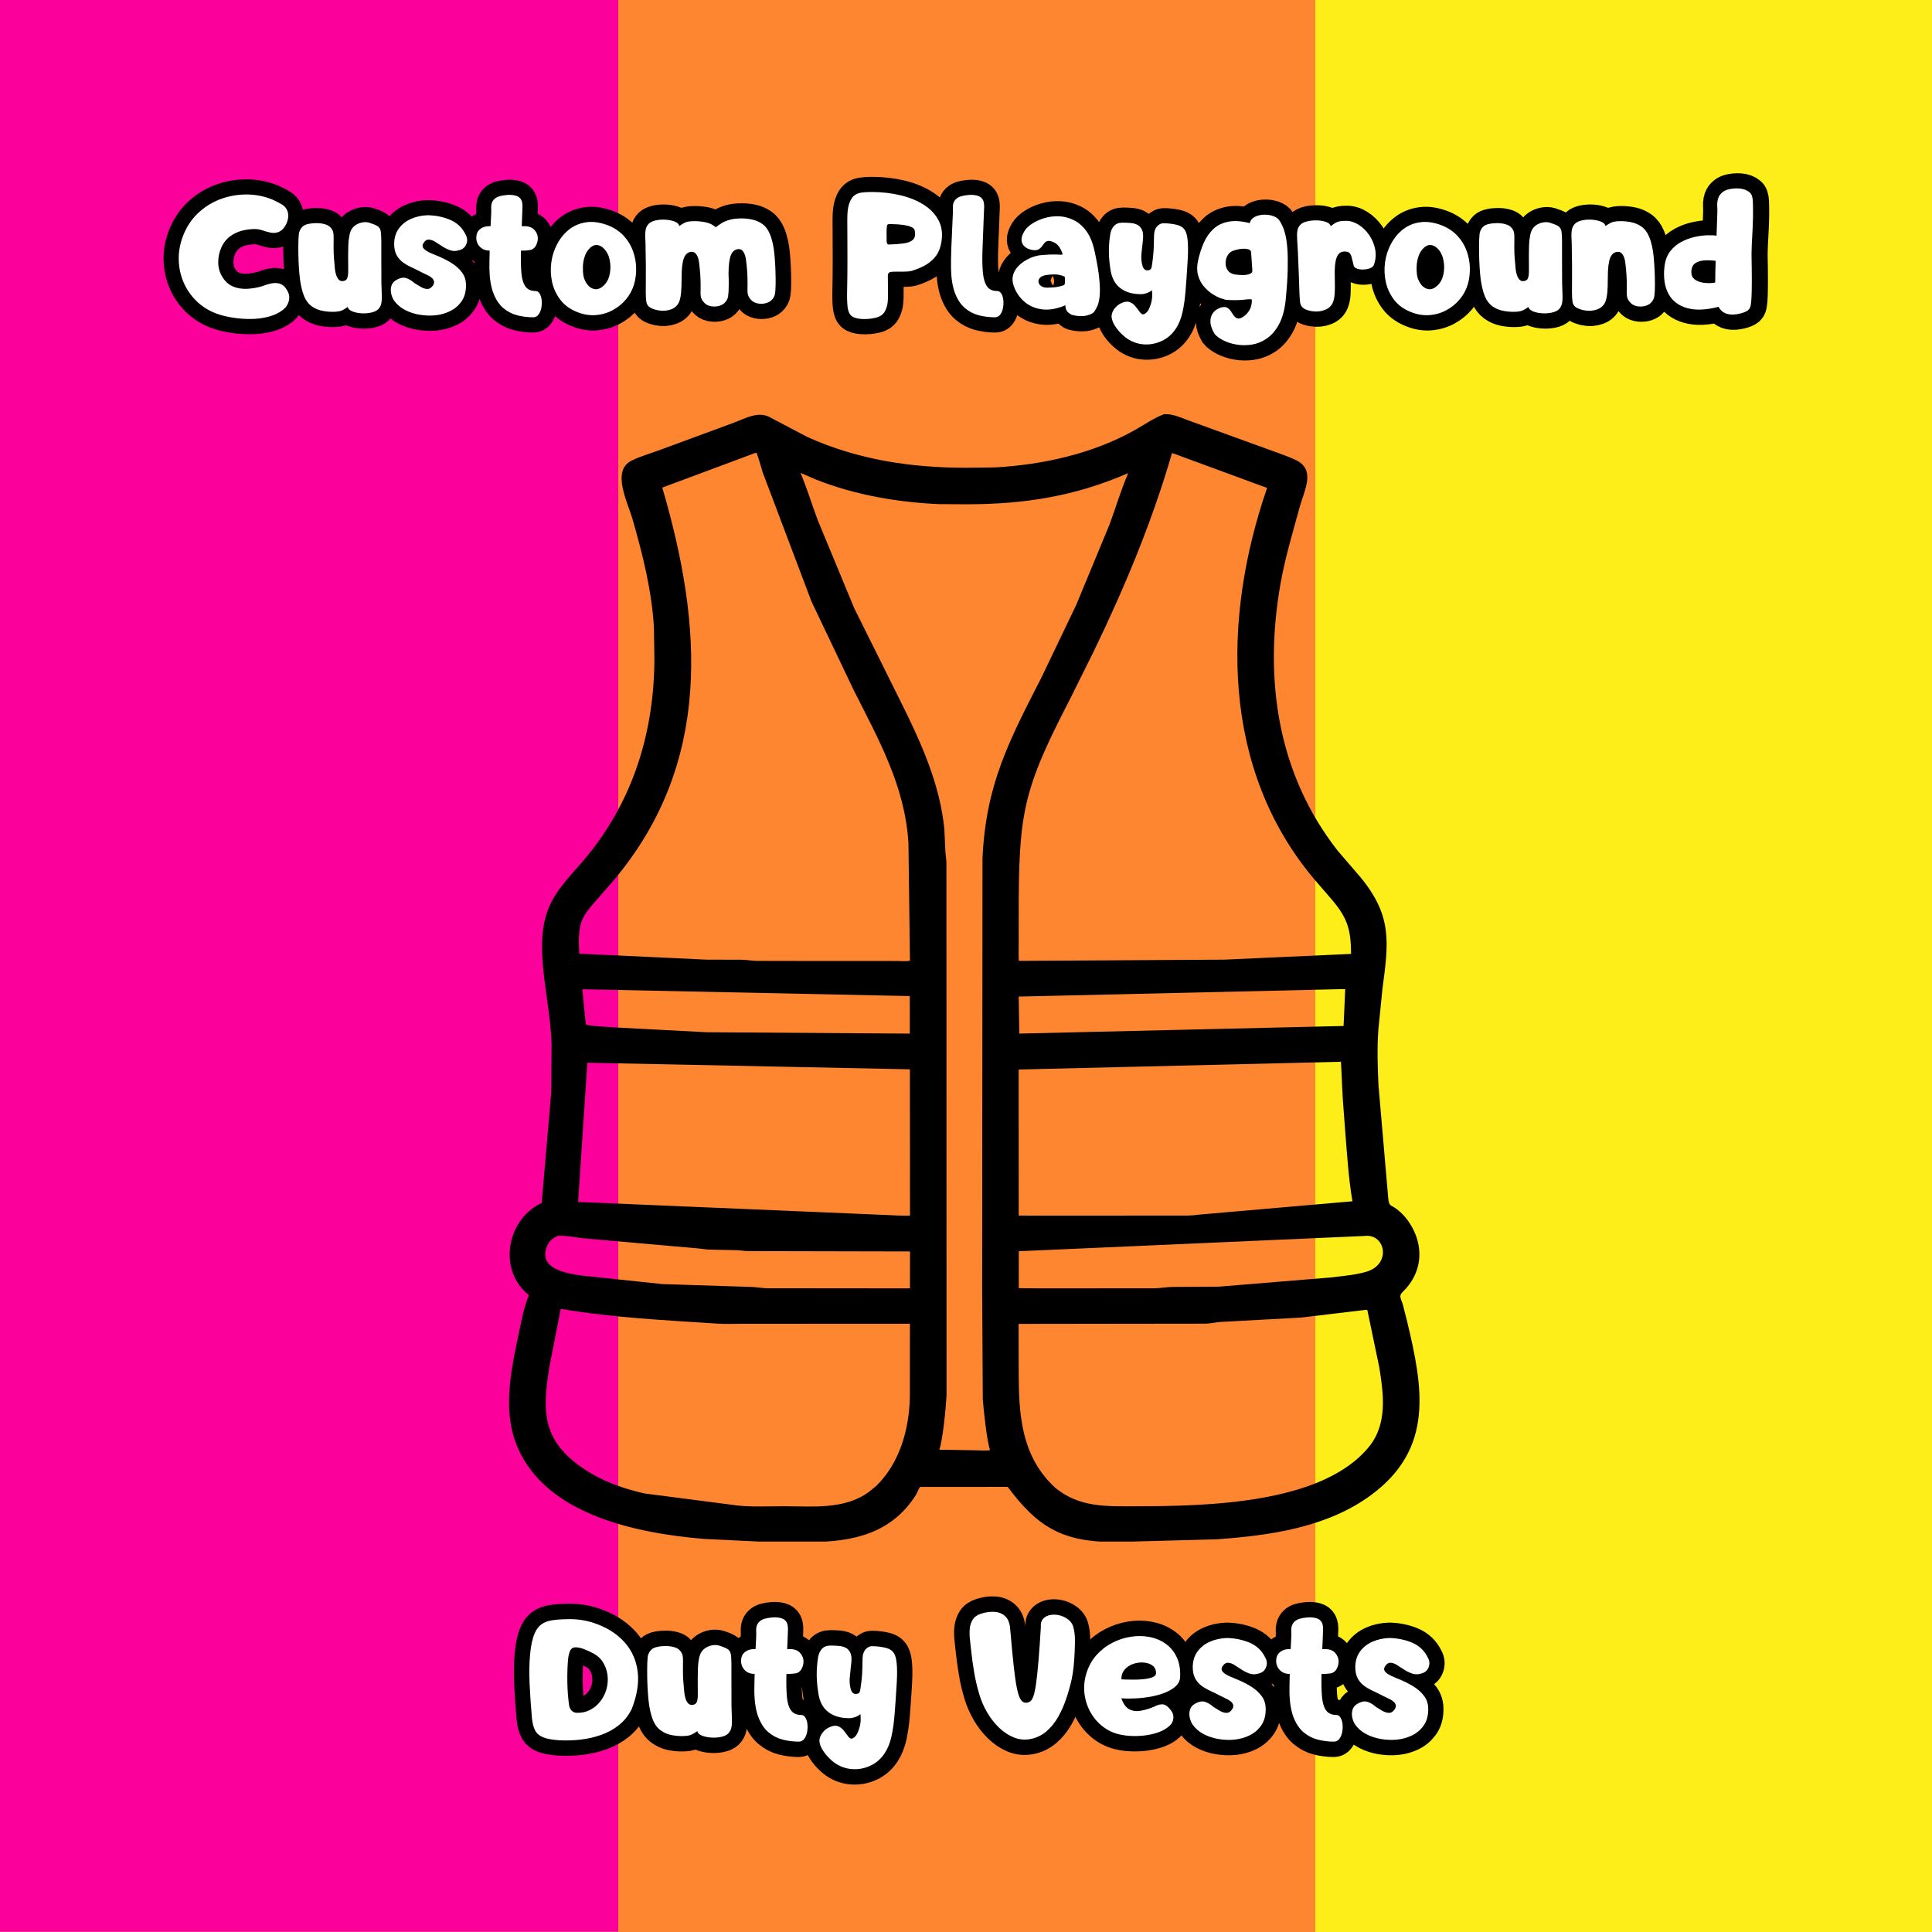
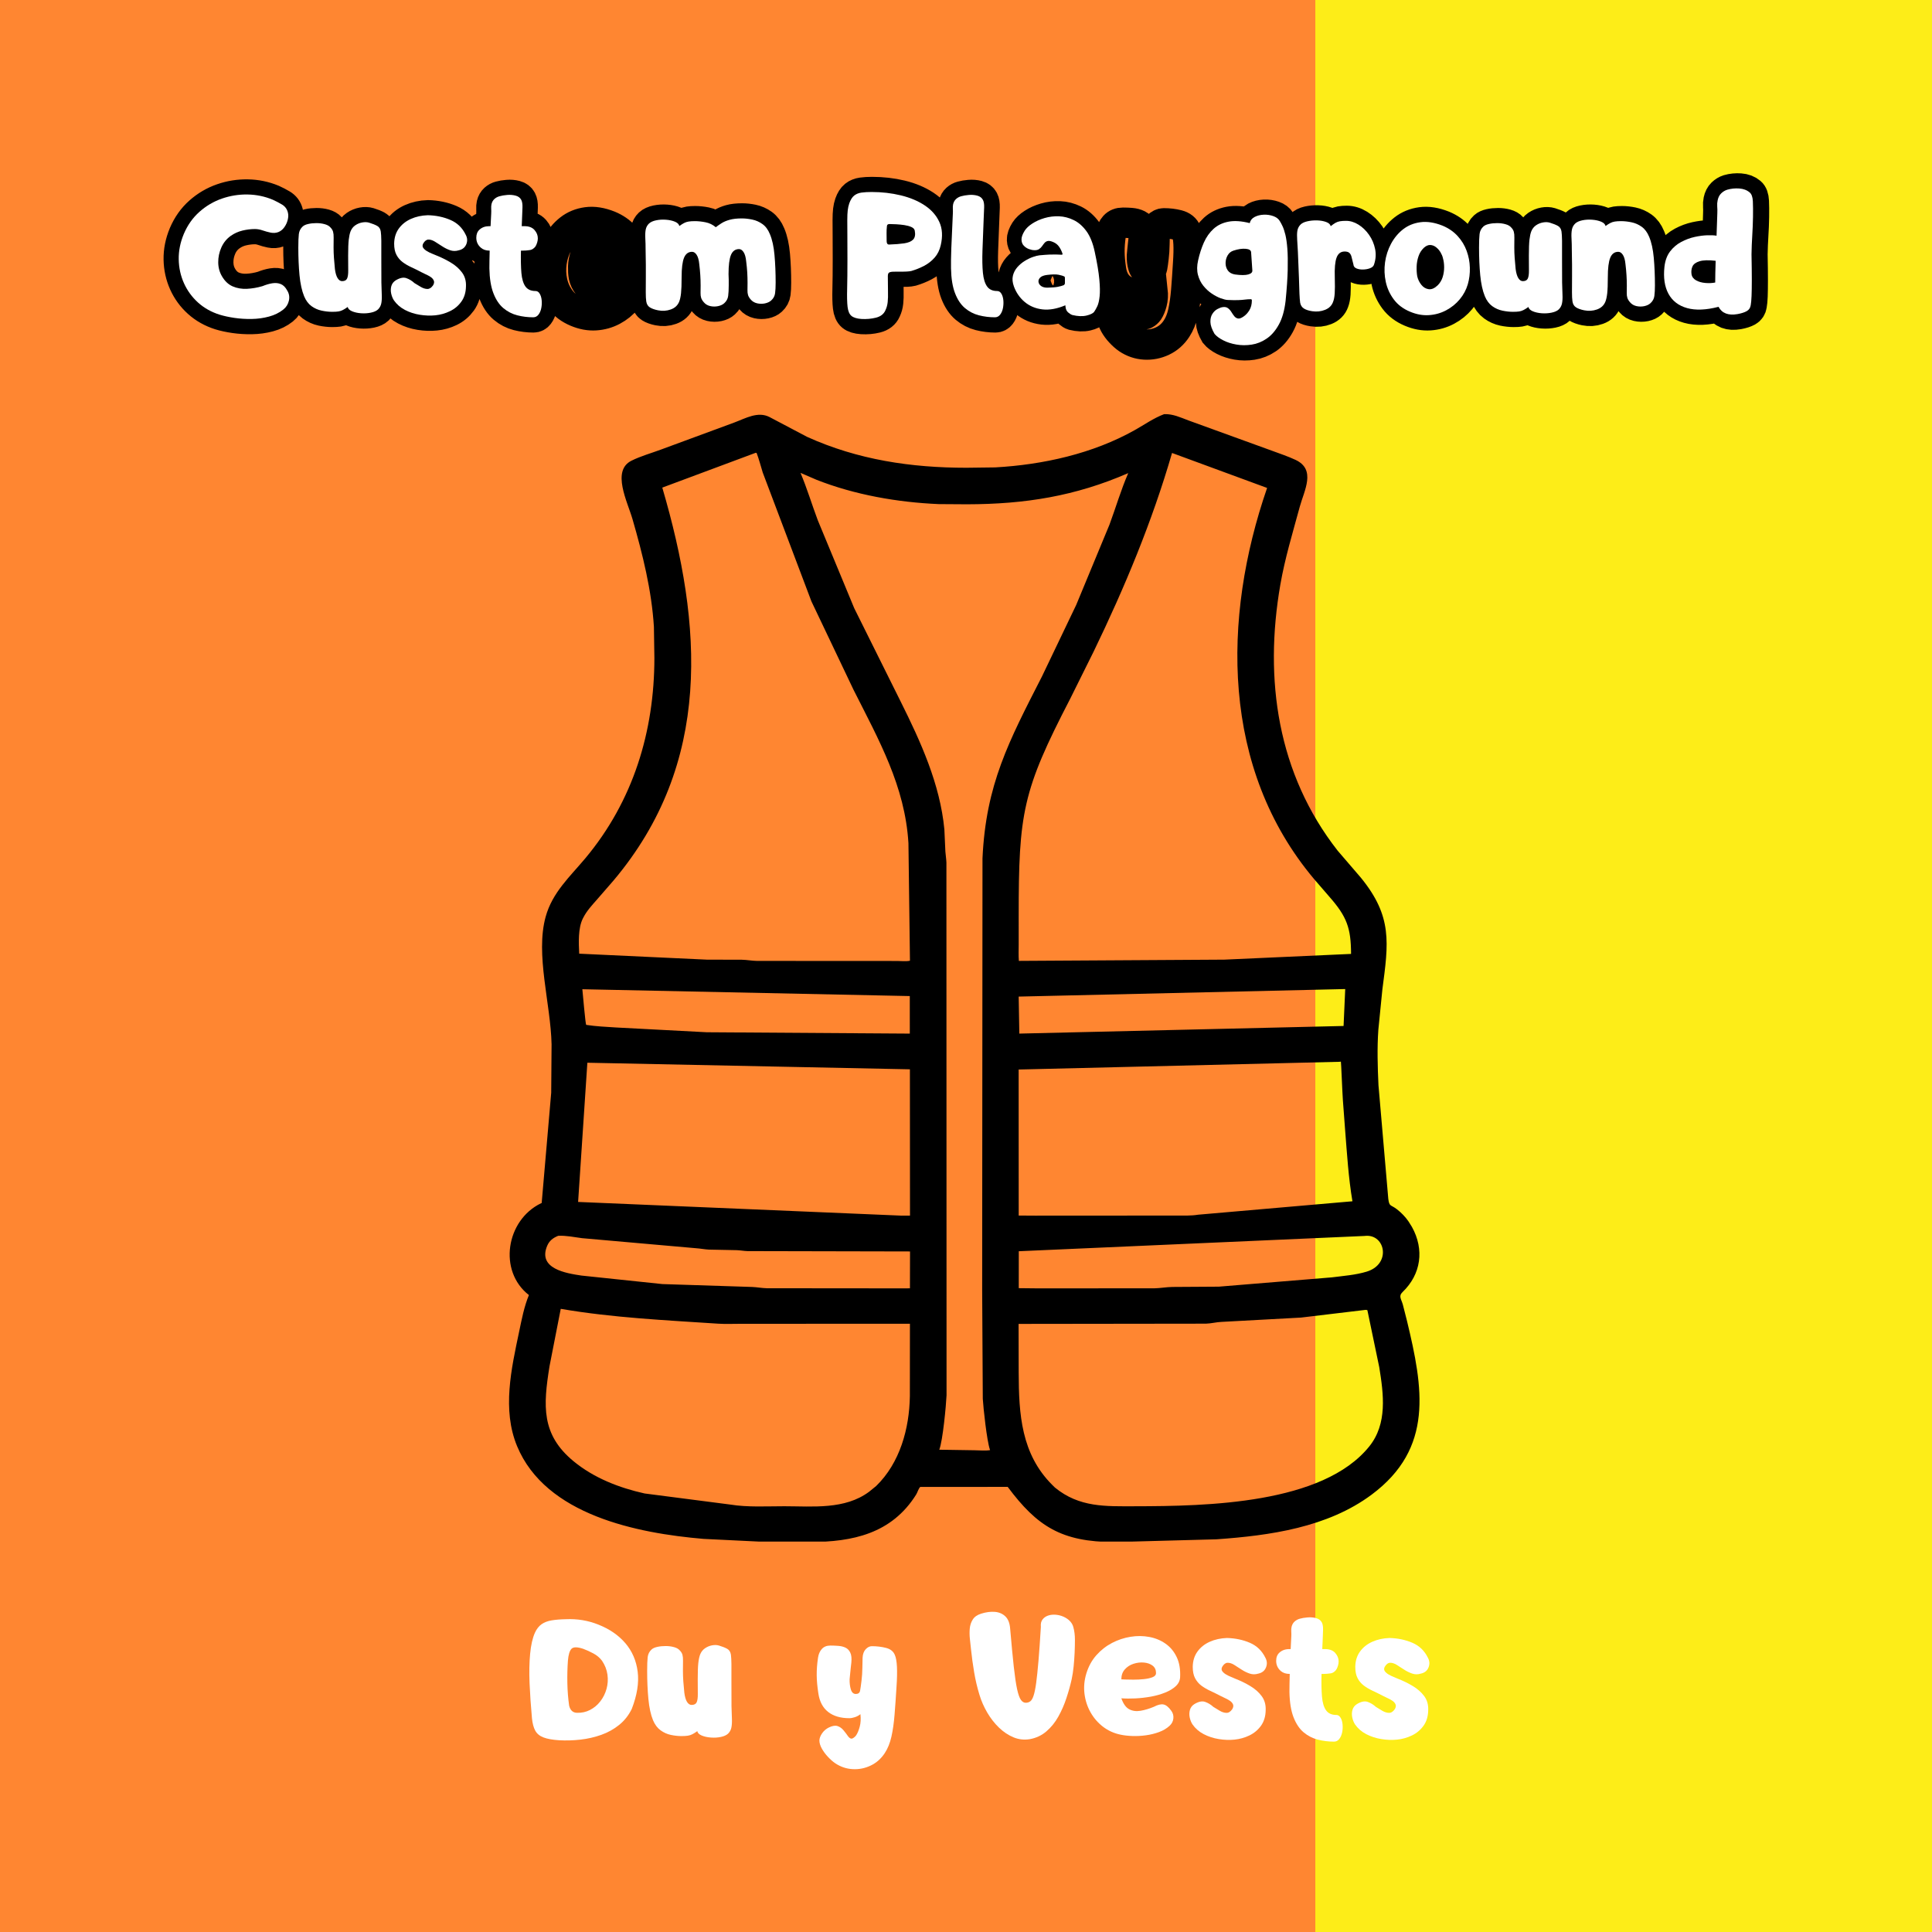
<svg xmlns="http://www.w3.org/2000/svg" version="1.0" preserveAspectRatio="xMidYMid meet" height="1080" viewBox="0 0 810 810" zoomAndPan="magnify" width="1080">
  <defs>
    <g />
    <clipPath id="a080216ea7">
      <path clip-rule="nonzero" d="M 551.457 0 L 810 0 L 810 810 L 551.457 810 Z M 551.457 0" />
    </clipPath>
    <clipPath id="c0fee71790">
-       <path clip-rule="nonzero" d="M 0 0 L 259.207 0 L 259.207 810 L 0 810 Z M 0 0" />
-     </clipPath>
+       </clipPath>
    <clipPath id="ee00f1b169">
      <path clip-rule="nonzero" d="M 213 173 L 596 173 L 596 646.312 L 213 646.312 Z M 213 173" />
    </clipPath>
  </defs>
  <rect fill-opacity="1" height="972" y="-81" fill="#ffffff" width="972" x="-81" />
  <rect fill-opacity="1" height="972" y="-81" fill="#ff8631" width="972" x="-81" />
  <g clip-path="url(#a080216ea7)">
    <path fill-rule="nonzero" fill-opacity="1" d="M 551.457 -0.445 L 844.539 -0.445 L 844.539 819.27 L 551.457 819.27 Z M 551.457 -0.445" fill="#fded18" />
  </g>
  <g clip-path="url(#c0fee71790)">
    <path fill-rule="nonzero" fill-opacity="1" d="M -33.879 -9.824 L 259.207 -9.824 L 259.207 809.891 L -33.879 809.891 Z M -33.879 -9.824" fill="#fc009b" />
  </g>
  <g clip-path="url(#ee00f1b169)">
    <path fill-rule="nonzero" fill-opacity="1" d="M 321.965 646.5 L 294.934 645.184 C 267.258 642.82 228.793 635.277 216.785 606.297 C 210.457 591.027 214.383 573.848 217.648 558.309 C 218.738 553.113 219.723 547.887 221.746 542.957 C 208.75 532.852 212.184 511.523 226.828 504.477 C 227.273 504.262 227.117 504.457 227.148 503.852 L 231.094 458.145 L 231.25 437.867 C 230.887 420.812 224.395 400.164 228.766 384.363 C 231.586 374.16 238.871 367.641 245.406 359.832 C 265.461 335.852 274.348 306.684 274.355 275.848 L 274.156 262.832 C 273.203 247.473 269.441 232.391 265.184 217.66 C 263.07 210.355 256.312 197.379 264.715 193.168 C 268.602 191.219 273.074 189.992 277.16 188.465 L 307.898 177.129 C 312.602 175.375 317.742 172.348 322.602 174.836 L 338.355 183.145 C 359.641 192.785 382.035 196.113 405.148 196.109 L 417.277 195.957 C 437.32 194.832 458.16 190.219 475.801 180.293 C 479.879 178 483.684 175.281 488.086 173.629 L 488.25 173.633 C 491.77 173.516 494.98 175.027 498.215 176.25 L 533.285 188.973 C 536.566 190.188 539.98 191.32 543.145 192.797 C 551.891 196.883 546.789 205.613 544.93 212.469 C 541.973 223.363 538.723 233.988 536.785 245.141 C 529.883 284.922 535.602 324.414 560.797 356.621 L 570.555 367.98 C 583.848 384.258 582.141 395.301 579.566 414.832 L 577.875 431.766 C 577.336 439.426 577.574 447.305 577.93 454.969 L 582.047 502.621 C 582.488 506.055 583.043 504.938 585.734 507.043 C 587.59 508.496 589.168 510.141 590.516 512.074 L 591.949 514.371 C 597.254 523.883 595.785 534.266 588.039 541.695 C 586.211 543.449 587.512 544.629 588.148 546.961 L 589.887 553.797 C 596.641 581.879 601.246 607.16 575.039 626.656 C 556.543 640.414 532.375 643.793 509.996 645.363 L 467.105 646.516 C 445.082 646.477 434.809 639.93 422.488 623.383 L 385.812 623.398 C 384.961 624.297 384.746 625.566 384.094 626.613 C 373.816 643.047 357.336 646.473 339.641 646.496 Z M 316.84 189.832 L 277.668 204.43 C 294.555 261.969 298.77 319.922 257.199 369.188 L 250.258 377.18 C 248.168 379.547 245.965 381.922 244.531 384.762 L 244.348 385.113 C 242.32 389.184 242.617 395.32 242.836 399.832 L 296.34 402.336 L 311.051 402.375 C 313.152 402.418 315.211 402.82 317.316 402.863 L 376.125 402.895 C 377.75 402.891 379.934 403.156 381.504 402.789 L 380.867 353.512 C 379.434 329.613 368.473 310.273 357.895 289.297 L 340.203 252.145 L 319.773 198.086 C 318.945 195.375 318.219 192.566 317.219 189.918 Z M 491.383 189.91 C 483.078 218.59 471.523 246.312 458.523 273.152 L 448.719 292.891 C 428.676 331.578 427.086 340.73 427.09 384.145 L 427.094 396.035 C 427.094 398.289 426.98 400.609 427.168 402.855 L 513.289 402.336 L 566.438 399.934 C 566.406 389.039 564.645 384.297 557.434 376.066 L 550.953 368.57 C 511.945 322.246 512.34 259.227 531.238 204.57 Z M 335.617 198.254 C 338.355 204.723 340.383 211.535 342.859 218.117 L 358.137 254.984 L 377.582 294.078 C 386 310.938 394.145 328.77 395.934 347.77 L 396.355 357.016 C 396.465 358.559 396.73 360.074 396.789 361.621 L 396.844 584.973 C 396.656 589.164 395.285 603.961 393.801 607.797 L 408.582 608.027 C 410.605 608.031 413.133 608.32 415.102 607.965 L 415.031 607.781 C 413.723 604.004 412.277 590.367 412.039 586.445 L 411.777 540.773 L 411.914 359.855 C 413.348 328.855 422.926 310.855 436.852 283.602 L 451.215 253.598 L 465.16 219.945 C 467.816 212.789 469.973 205.355 473.02 198.355 C 450.816 208.023 429.762 211.383 405.453 211.426 L 393.555 211.348 C 376.324 210.605 358.414 207.488 342.328 201.152 Z M 563.992 414.664 L 427.086 417.824 L 427.359 433.34 L 563.301 430.145 Z M 244.156 414.742 C 244.328 416.434 245.445 429.391 245.762 429.684 C 249.949 430.332 254.031 430.496 258.25 430.773 L 296.328 432.777 L 381.441 433.344 L 381.434 417.605 Z M 561.664 445.16 L 427.074 448.402 L 427.098 509.621 L 433.898 509.664 L 493.488 509.629 C 496.395 509.613 499.418 509.758 502.289 509.273 L 567.016 503.641 C 565.344 493.816 564.742 483.684 563.949 473.758 L 563.012 461.285 C 562.793 458.445 562.277 445.23 562.176 445.09 Z M 246.254 445.555 L 242.375 503.918 L 377.992 509.664 L 381.52 509.645 L 381.48 448.316 Z M 234.031 518.117 C 231.941 518.953 230.332 520.133 229.422 522.277 C 225.324 531.934 237.363 533.828 243.77 534.785 L 277.691 538.352 L 315.391 539.566 C 317.434 539.652 319.43 540.055 321.488 540.102 L 377.449 540.152 L 381.496 540.137 L 381.531 524.676 L 313.375 524.531 C 311.871 524.488 310.387 524.195 308.879 524.141 L 297.16 523.902 C 295.383 523.805 293.602 523.441 291.809 523.324 L 244 519.105 C 240.781 518.68 237.262 517.941 234.031 518.117 Z M 572.125 518.18 L 427.133 524.586 L 427.121 540.07 L 434.895 540.152 L 483.965 540.129 C 486.48 540.082 488.941 539.609 491.469 539.562 L 511.004 539.438 L 558.406 535.539 C 563.207 534.922 568.34 534.555 572.98 533.145 C 583.355 529.996 580.832 517.422 572.48 518.141 Z M 235.098 548.738 L 230.379 572.844 C 227.742 589.367 226.855 601.422 240.477 612.641 C 248.984 619.648 259.594 623.781 270.27 626.148 L 306.141 630.789 C 313.465 631.988 321.441 631.492 328.859 631.5 C 340.762 631.508 354.215 633 364.387 625.414 L 367.332 623.016 C 377.297 613.344 381.25 598.98 381.465 585.367 L 381.492 554.984 L 310.363 555.012 C 307.312 555.004 304.16 555.16 301.125 554.961 C 279.148 553.512 256.801 552.473 235.098 548.738 Z M 572.379 549.184 L 545.445 552.402 L 512.129 554.211 C 509.934 554.297 507.844 554.887 505.613 554.953 L 427.051 555.051 L 427.09 575.367 C 427.133 592.949 428.145 609.594 441.199 622.594 L 442.281 623.66 C 452.512 632.051 463.527 631.523 475.84 631.508 C 506.035 631.465 554.551 630.59 574.035 606.469 C 581.77 596.895 580.074 584.473 578.254 573.176 L 573.281 549.309 C 572.898 549.168 572.805 549.145 572.379 549.184 Z M 572.379 549.184" fill="#000000" />
  </g>
  <path stroke-miterlimit="4" stroke-opacity="1" stroke-width="18.2" stroke="#000000" d="M 38.079 94.01 C 33.097 92.427 28.785 89.995 25.139 86.718 C 21.494 83.436 18.664 79.561 16.662 75.098 C 14.655 70.63 13.609 65.861 13.514 60.789 C 13.425 55.712 14.442 50.623 16.567 45.518 C 18.821 40.234 21.947 35.811 25.956 32.26 C 29.971 28.704 34.467 26.059 39.449 24.331 C 44.431 22.597 49.564 21.775 54.848 21.87 C 60.138 21.96 65.182 23.006 69.98 25.013 C 71.741 25.801 73.547 26.746 75.404 27.837 C 77.255 28.933 78.457 30.51 79.005 32.579 C 79.368 33.977 79.335 35.492 78.91 37.136 C 78.485 38.774 77.786 40.262 76.813 41.598 C 75.845 42.94 74.66 43.88 73.262 44.428 C 71.803 44.976 70.27 45.082 68.66 44.746 C 67.05 44.411 65.45 43.969 63.874 43.421 C 62.291 42.879 60.742 42.605 59.227 42.605 C 56.794 42.605 54.3 42.907 51.751 43.516 C 49.201 44.12 46.858 45.188 44.733 46.703 C 42.245 48.465 40.36 50.791 39.08 53.676 C 37.805 56.562 37.184 59.542 37.212 62.606 C 37.246 65.676 37.989 68.455 39.449 70.949 C 41.149 73.863 43.307 75.887 45.918 77.011 C 48.53 78.135 51.387 78.621 54.485 78.47 C 57.583 78.314 60.681 77.782 63.784 76.871 C 65.847 76.021 67.81 75.445 69.661 75.143 C 71.512 74.835 73.201 74.992 74.722 75.596 C 76.237 76.205 77.545 77.508 78.636 79.516 C 79.793 81.4 80.129 83.419 79.642 85.577 C 79.156 87.736 78.032 89.514 76.27 90.906 C 73.838 92.852 70.969 94.267 67.654 95.145 C 64.343 96.028 60.893 96.498 57.309 96.559 C 53.724 96.621 50.263 96.408 46.919 95.922 C 43.581 95.435 40.634 94.798 38.079 94.01 Z M 105.616 92.276 C 103.608 92.276 101.512 92.047 99.325 91.594 C 97.139 91.135 95.103 90.224 93.219 88.86 C 91.335 87.49 89.847 85.499 88.751 82.888 C 87.415 79.605 86.503 75.417 86.017 70.312 C 85.536 65.206 85.29 59.676 85.29 53.721 C 85.29 50.137 85.396 47.436 85.609 45.613 C 85.821 43.79 86.598 42.269 87.935 41.056 C 88.662 40.385 89.769 39.881 91.262 39.552 C 92.749 39.216 94.388 39.048 96.183 39.048 C 97.972 39.048 99.627 39.261 101.148 39.686 C 102.669 40.111 103.793 40.748 104.52 41.598 C 105.37 42.454 105.918 43.332 106.164 44.243 C 106.404 45.154 106.511 46.323 106.483 47.755 C 106.449 49.181 106.438 51.138 106.438 53.632 C 106.438 55.756 106.511 57.837 106.662 59.878 C 106.813 61.913 107.014 64.144 107.254 66.576 C 107.562 69.003 108.093 70.826 108.848 72.04 C 109.608 73.259 110.509 73.863 111.538 73.863 C 113.059 73.863 114.059 73.348 114.546 72.314 C 115.032 71.285 115.262 69.641 115.228 67.393 C 115.2 65.145 115.183 62.232 115.183 58.642 C 115.183 54.331 115.306 51.11 115.547 48.985 C 115.793 46.854 116.156 45.188 116.643 43.969 C 117.252 42.454 118.192 41.251 119.467 40.368 C 120.747 39.49 122.14 38.914 123.66 38.64 C 125.181 38.366 126.546 38.411 127.765 38.774 C 129.767 39.384 131.377 40.021 132.59 40.687 C 133.809 41.358 134.536 42.51 134.782 44.154 C 134.961 45.367 135.068 47.173 135.101 49.578 C 135.129 51.976 135.129 55.197 135.101 59.235 C 135.068 63.277 135.084 68.427 135.146 74.685 C 135.207 77.48 135.28 79.896 135.375 81.931 C 135.465 83.967 135.375 85.7 135.101 87.126 C 134.827 88.552 134.173 89.782 133.138 90.817 C 132.166 91.728 130.74 92.382 128.855 92.779 C 126.971 93.171 124.997 93.294 122.934 93.143 C 120.865 92.992 119.075 92.595 117.554 91.957 C 116.033 91.32 115.155 90.453 114.909 89.357 C 113.819 90.151 112.863 90.755 112.041 91.18 C 111.219 91.605 110.341 91.896 109.396 92.047 C 108.457 92.198 107.193 92.276 105.616 92.276 Z M 167.5 94.373 C 164.463 94.675 161.349 94.569 158.156 94.054 C 154.969 93.534 152.005 92.567 149.271 91.135 C 146.536 89.71 144.316 87.78 142.616 85.348 C 141.89 84.196 141.358 82.843 141.023 81.294 C 140.687 79.745 140.721 78.258 141.112 76.826 C 141.509 75.4 142.376 74.26 143.712 73.41 C 146.201 71.889 148.331 71.436 150.093 72.04 C 151.854 72.649 153.492 73.65 155.013 75.048 C 156.288 75.842 157.58 76.614 158.888 77.374 C 160.191 78.135 161.466 78.526 162.713 78.56 C 163.96 78.588 165.101 77.877 166.13 76.418 C 166.801 75.322 166.952 74.349 166.588 73.499 C 166.225 72.649 165.571 71.922 164.631 71.313 C 163.686 70.703 162.702 70.172 161.668 69.719 C 160.633 69.261 159.783 68.852 159.112 68.489 C 157.049 67.393 155.03 66.392 153.056 65.48 C 151.077 64.569 149.332 63.535 147.811 62.383 C 146.296 61.225 145.077 59.782 144.165 58.055 C 143.254 56.321 142.801 54.085 142.801 51.356 C 142.863 47.827 143.785 44.819 145.58 42.331 C 147.375 39.837 149.785 37.908 152.827 36.543 C 155.863 35.173 159.269 34.43 163.032 34.312 C 167.953 34.43 172.465 35.375 176.57 37.136 C 180.668 38.897 183.721 41.844 185.729 45.976 C 186.763 47.861 186.881 49.773 186.092 51.719 C 185.304 53.66 183.783 54.879 181.535 55.365 C 179.774 55.907 178.057 55.896 176.385 55.32 C 174.713 54.739 173.103 53.934 171.554 52.905 C 170.005 51.87 168.545 50.942 167.181 50.12 C 165.811 49.304 164.536 48.907 163.351 48.94 C 162.165 48.968 161.12 49.773 160.208 51.356 C 159.722 52.323 159.738 53.173 160.253 53.906 C 160.773 54.632 161.517 55.287 162.49 55.863 C 163.457 56.444 164.463 56.925 165.492 57.322 C 166.527 57.719 167.349 58.066 167.953 58.373 C 171.056 59.587 174.003 61.029 176.799 62.701 C 179.589 64.373 181.837 66.358 183.542 68.668 C 185.242 70.977 186.031 73.745 185.908 76.966 C 185.852 80.612 184.924 83.676 183.129 86.17 C 181.339 88.658 179.058 90.576 176.296 91.913 C 173.528 93.249 170.598 94.071 167.5 94.373 Z M 226.286 95.558 C 223.003 95.558 219.816 95.161 216.718 94.373 C 213.615 93.585 210.819 92.142 208.331 90.045 C 205.837 87.948 203.852 84.968 202.359 81.109 C 200.871 77.251 200.066 72.286 199.943 66.207 C 199.943 64.871 199.96 63.322 199.993 61.561 C 200.021 59.799 200.066 57.792 200.128 55.544 L 200.038 55.544 C 197.908 55.544 196.18 54.968 194.843 53.816 C 193.02 52.234 192.109 50.226 192.109 47.799 C 192.109 45.73 192.746 44.12 194.021 42.968 C 195.542 41.57 197.483 40.871 199.854 40.871 L 200.676 40.871 C 200.737 39.719 200.799 38.517 200.855 37.27 C 200.916 36.023 200.978 34.737 201.039 33.401 C 201.101 32.366 201.101 31.36 201.039 30.392 C 200.978 29.419 201.039 28.508 201.224 27.658 C 201.526 26.377 202.118 25.349 202.996 24.554 C 203.88 23.766 204.897 23.218 206.049 22.916 C 207.33 22.553 208.862 22.295 210.657 22.144 C 212.446 21.988 214.135 22.128 215.712 22.553 C 217.294 22.978 218.418 23.828 219.084 25.102 C 219.632 26.137 219.878 27.624 219.816 29.57 C 219.755 31.516 219.665 33.854 219.542 36.588 C 219.481 37.315 219.453 38.047 219.453 38.774 C 219.453 39.507 219.419 40.206 219.358 40.871 L 221.002 40.871 C 223.674 40.871 225.676 41.632 227.013 43.153 C 228.349 44.668 229.02 46.34 229.02 48.163 C 229.02 49.013 228.897 49.835 228.657 50.623 C 228.17 52.267 227.533 53.391 226.739 53.995 C 225.889 54.783 224.888 55.214 223.736 55.27 C 222.578 55.454 221.331 55.544 219.995 55.544 L 218.905 55.544 C 218.782 60.895 218.871 65.357 219.179 68.942 C 219.481 72.526 220.286 75.232 221.594 77.055 C 222.897 78.878 224.916 79.79 227.65 79.79 C 228.685 79.79 229.523 80.321 230.161 81.383 C 230.798 82.446 231.19 83.754 231.346 85.303 C 231.497 86.852 231.419 88.418 231.117 89.995 C 230.815 91.577 230.25 92.897 229.428 93.965 C 228.612 95.027 227.561 95.558 226.286 95.558 Z M 252.081 92.187 C 248.01 90.481 244.789 88.054 242.418 84.895 C 240.047 81.736 238.437 78.224 237.587 74.366 C 236.737 70.507 236.586 66.588 237.128 62.606 C 237.676 58.631 238.878 54.906 240.729 51.445 C 242.586 47.978 244.985 45.093 247.931 42.784 C 250.878 40.474 254.356 39.048 258.366 38.5 C 262.375 37.952 266.815 38.651 271.674 40.597 C 275.32 42.118 278.345 44.198 280.744 46.843 C 283.143 49.483 284.938 52.429 286.117 55.684 C 287.303 58.933 287.94 62.288 288.035 65.754 C 288.125 69.216 287.717 72.56 286.805 75.78 C 285.832 79.063 284.222 82.054 281.974 84.755 C 279.726 87.462 277.003 89.665 273.816 91.365 C 270.628 93.065 267.178 94.038 263.471 94.284 C 259.764 94.524 255.967 93.825 252.081 92.187 Z M 256.453 70.949 C 256.878 72.834 257.7 74.534 258.914 76.054 C 260.127 77.57 261.603 78.453 263.337 78.694 C 265.065 78.94 266.876 78.151 268.755 76.328 C 270.153 74.931 271.143 73.287 271.719 71.402 C 272.295 69.523 272.585 67.577 272.585 65.57 C 272.585 63.568 272.339 61.712 271.859 60.012 C 271.612 58.916 271.143 57.781 270.444 56.595 C 269.745 55.41 268.861 54.392 267.799 53.542 C 266.736 52.692 265.568 52.234 264.293 52.172 C 263.018 52.111 261.709 52.692 260.373 53.906 C 258.914 55.304 257.851 57.003 257.18 59.011 C 256.515 61.013 256.151 63.065 256.09 65.162 C 256.028 67.259 256.151 69.188 256.453 70.949 Z M 301.109 91.365 C 299.046 90.94 297.418 90.347 296.233 89.587 C 295.053 88.826 294.337 87.629 294.091 85.985 C 293.912 84.711 293.823 82.888 293.823 80.517 C 293.823 78.151 293.834 74.931 293.868 70.86 C 293.896 66.789 293.851 61.65 293.728 55.454 C 293.728 52.659 293.666 50.243 293.549 48.208 C 293.426 46.172 293.499 44.428 293.773 42.968 C 294.047 41.509 294.701 40.295 295.735 39.322 C 296.708 38.411 298.134 37.757 300.019 37.365 C 301.903 36.968 303.877 36.845 305.94 36.996 C 308.009 37.153 309.799 37.544 311.319 38.182 C 312.84 38.819 313.718 39.686 313.964 40.782 C 315.055 39.993 316.011 39.384 316.833 38.959 C 317.655 38.534 318.55 38.243 319.523 38.092 C 320.496 37.941 321.742 37.863 323.258 37.863 C 325.327 37.863 327.48 38.092 329.733 38.545 C 331.981 39.004 334.016 39.993 335.839 41.509 C 336.868 40.72 338.026 39.915 339.301 39.093 C 340.575 38.277 342.186 37.589 344.132 37.041 C 346.078 36.498 348.505 36.224 351.423 36.224 C 353.425 36.224 355.522 36.454 357.709 36.907 C 359.901 37.365 361.936 38.26 363.82 39.596 C 365.699 40.933 367.192 42.94 368.283 45.613 C 369.681 48.89 370.609 53.084 371.062 58.189 C 371.52 63.294 371.749 68.824 371.749 74.774 C 371.749 77.329 371.643 79.437 371.431 81.109 C 371.213 82.781 370.441 84.224 369.105 85.443 C 368.193 86.293 366.946 86.886 365.369 87.216 C 363.787 87.551 362.21 87.534 360.627 87.171 C 359.051 86.807 357.77 86.047 356.797 84.895 C 356.009 83.984 355.477 83.1 355.203 82.25 C 354.929 81.4 354.812 80.399 354.84 79.242 C 354.868 78.09 354.885 76.63 354.885 74.869 C 354.885 72.739 354.823 70.658 354.706 68.623 C 354.583 66.588 354.37 64.357 354.063 61.924 C 353.822 59.497 353.308 57.674 352.514 56.455 C 351.725 55.242 350.814 54.632 349.779 54.632 C 347.532 54.632 345.921 55.801 344.954 58.144 C 343.981 60.481 343.494 64.323 343.494 69.674 C 343.556 70.765 343.584 71.877 343.584 73.001 C 343.584 74.125 343.584 75.26 343.584 76.418 C 343.584 78.968 343.478 81.081 343.265 82.753 C 343.053 84.425 342.275 85.868 340.939 87.081 C 340.027 87.931 338.786 88.524 337.204 88.86 C 335.627 89.195 334.044 89.178 332.467 88.815 C 330.885 88.446 329.61 87.691 328.637 86.533 C 327.849 85.622 327.317 84.744 327.043 83.889 C 326.769 83.039 326.646 82.038 326.674 80.886 C 326.708 79.728 326.725 78.269 326.725 76.507 C 326.725 74.383 326.663 72.302 326.54 70.267 C 326.417 68.232 326.205 65.995 325.903 63.568 C 325.657 61.136 325.142 59.313 324.354 58.099 C 323.565 56.88 322.654 56.276 321.619 56.276 C 319.372 56.276 317.761 57.462 316.788 59.827 C 315.815 62.198 315.329 66.09 315.329 71.497 C 315.329 75.808 315.206 79.029 314.965 81.154 C 314.725 83.285 314.356 84.957 313.869 86.17 C 312.958 88.418 311.275 89.984 308.814 90.861 C 306.354 91.745 303.787 91.913 301.109 91.365 Z M 423.238 96.559 C 420.504 96.375 418.513 95.771 417.272 94.737 C 416.025 93.702 415.248 91.913 414.946 89.357 C 414.644 86.807 414.549 83.223 414.672 78.604 C 414.795 73.986 414.856 68.002 414.856 60.649 C 414.856 54.996 414.839 50.288 414.812 46.524 C 414.778 42.756 414.767 39.658 414.767 37.225 C 414.767 34.793 414.856 32.819 415.035 31.304 C 415.22 29.783 415.522 28.413 415.947 27.199 C 416.741 25.013 417.725 23.447 418.91 22.508 C 420.096 21.563 421.555 20.97 423.289 20.73 C 425.016 20.484 427.035 20.366 429.344 20.366 C 435.484 20.366 441.316 21.032 446.847 22.368 C 452.377 23.705 457.158 25.712 461.201 28.385 C 465.243 31.058 468.174 34.385 469.996 38.366 C 471.819 42.347 472.093 47.011 470.818 52.357 C 470.147 55.27 468.934 57.73 467.173 59.738 C 465.411 61.745 463.314 63.384 460.882 64.659 C 458.449 65.933 455.9 66.968 453.227 67.756 C 452.494 67.941 451.477 68.064 450.174 68.125 C 448.865 68.181 447.501 68.198 446.069 68.17 C 444.643 68.137 443.324 68.153 442.105 68.215 C 440.953 68.276 440.164 68.472 439.74 68.808 C 439.309 69.143 439.096 69.853 439.096 70.949 C 439.096 74.534 439.13 77.57 439.192 80.064 C 439.253 82.552 439.192 84.683 439.007 86.444 C 438.828 88.205 438.37 89.844 437.643 91.365 C 436.67 93.613 434.785 95.089 431.989 95.788 C 429.193 96.481 426.28 96.744 423.238 96.559 Z M 438.37 49.801 C 438.37 51.199 438.856 51.898 439.829 51.898 C 443.352 51.781 446.36 51.535 448.854 51.171 C 451.342 50.808 453.149 50.047 454.272 48.89 C 455.396 47.738 455.715 45.943 455.229 43.516 C 455.05 42.605 454.368 41.889 453.182 41.374 C 451.997 40.854 450.599 40.474 448.988 40.234 C 447.378 39.993 445.767 39.826 444.157 39.73 C 442.547 39.641 441.193 39.596 440.103 39.596 C 439.13 39.596 438.616 39.993 438.554 40.782 C 438.37 42.297 438.291 43.801 438.325 45.294 C 438.353 46.782 438.37 48.286 438.37 49.801 Z M 503.351 95.558 C 500.074 95.558 496.882 95.161 493.784 94.373 C 490.686 93.585 487.89 92.142 485.396 90.045 C 482.908 87.948 480.917 84.968 479.43 81.109 C 477.942 77.251 477.137 72.286 477.014 66.207 C 476.953 63.294 477.014 59.251 477.193 54.085 C 477.378 48.923 477.68 42.029 478.104 33.401 C 478.166 32.366 478.166 31.36 478.104 30.392 C 478.049 29.419 478.104 28.508 478.289 27.658 C 478.591 26.377 479.184 25.349 480.067 24.554 C 480.945 23.766 481.963 23.218 483.12 22.916 C 484.395 22.553 485.927 22.295 487.722 22.144 C 489.517 21.988 491.2 22.128 492.783 22.553 C 494.36 22.978 495.484 23.828 496.155 25.102 C 496.703 26.137 496.943 27.624 496.882 29.57 C 496.82 31.516 496.731 33.854 496.608 36.588 C 496.306 43.695 496.06 49.958 495.881 55.365 C 495.696 60.772 495.791 65.285 496.155 68.897 C 496.518 72.515 497.351 75.232 498.66 77.055 C 499.968 78.878 501.987 79.79 504.721 79.79 C 505.756 79.79 506.589 80.321 507.226 81.383 C 507.864 82.446 508.261 83.754 508.412 85.303 C 508.563 86.852 508.49 88.418 508.182 89.995 C 507.881 91.577 507.316 92.897 506.499 93.965 C 505.677 95.027 504.632 95.558 503.351 95.558 Z M 549.835 94.189 C 549.047 93.948 548.197 93.428 547.286 92.64 C 546.374 91.851 545.854 90.727 545.731 89.268 L 545.642 88.356 C 540.598 90.481 536.013 91.303 531.88 90.817 C 527.748 90.33 524.208 88.86 521.262 86.399 C 518.315 83.939 516.145 80.824 514.747 77.055 C 513.897 74.685 513.696 72.543 514.154 70.63 C 514.607 68.718 515.491 67.013 516.794 65.525 C 518.102 64.038 519.59 62.774 521.262 61.745 C 522.934 60.711 524.561 59.922 526.138 59.374 C 527.72 58.826 529.023 58.491 530.057 58.373 C 532.607 58.127 534.631 57.976 536.119 57.915 C 537.606 57.853 538.881 57.837 539.944 57.87 C 541.012 57.898 542.147 57.948 543.366 58.004 C 543.852 58.004 544.031 57.792 543.914 57.367 C 543.366 55.728 542.667 54.314 541.817 53.128 C 540.961 51.943 539.837 51.048 538.445 50.444 C 537.047 49.835 535.951 49.606 535.163 49.756 C 534.369 49.907 533.72 50.277 533.2 50.852 C 532.686 51.428 532.182 52.083 531.696 52.81 C 531.209 53.542 530.605 54.146 529.873 54.632 C 529.146 55.119 528.173 55.331 526.96 55.27 C 526.048 55.27 524.997 55.057 523.811 54.632 C 522.632 54.208 521.597 53.542 520.714 52.631 C 519.836 51.719 519.366 50.517 519.304 49.03 C 519.243 47.542 519.88 45.73 521.217 43.606 C 522.19 42.085 523.722 40.642 525.819 39.278 C 527.916 37.908 530.359 36.817 533.155 35.995 C 535.951 35.173 538.853 34.827 541.862 34.95 C 544.87 35.067 547.8 35.827 550.657 37.225 C 553.509 38.623 556.048 40.843 558.268 43.88 C 560.482 46.916 562.137 51.02 563.233 56.181 C 564.693 62.931 565.615 68.444 566.012 72.727 C 566.409 77.011 566.471 80.427 566.197 82.977 C 565.923 85.532 565.464 87.49 564.827 88.86 C 564.189 90.224 563.569 91.337 562.959 92.187 C 562.294 93.16 560.756 93.931 558.357 94.507 C 555.958 95.089 553.118 94.983 549.835 94.189 Z M 534.704 70.127 C 532.764 70.373 531.377 70.888 530.561 71.676 C 529.739 72.47 529.386 73.348 529.509 74.321 C 529.632 75.294 530.147 76.116 531.058 76.781 C 531.97 77.452 533.217 77.782 534.799 77.782 C 537.534 77.721 539.614 77.559 541.04 77.285 C 542.465 77.011 543.64 76.692 544.551 76.328 C 545.094 76.021 545.368 75.568 545.368 74.958 L 545.368 72.314 C 545.368 71.587 545.278 71.19 545.094 71.128 C 544.305 70.703 543.153 70.34 541.632 70.038 C 540.111 69.736 537.802 69.764 534.704 70.127 Z M 582.648 108.319 C 581.25 107.346 579.835 106.099 578.409 104.578 C 576.978 103.063 575.781 101.435 574.808 99.702 C 573.835 97.974 573.349 96.347 573.349 94.826 C 573.41 93.428 573.958 92.002 574.987 90.543 C 576.022 89.083 577.358 87.959 579.002 87.171 C 581.004 86.198 582.676 85.924 584.012 86.354 C 585.349 86.779 586.517 87.585 587.524 88.765 C 588.525 89.95 589.481 91.214 590.392 92.55 C 591.304 93.702 592.187 94.054 593.037 93.596 C 593.887 93.143 594.586 92.517 595.134 91.728 C 595.923 90.515 596.605 88.843 597.181 86.718 C 597.762 84.587 597.896 82.127 597.595 79.331 C 596.622 80.125 595.526 80.718 594.312 81.109 C 593.099 81.506 592.003 81.702 591.03 81.702 C 585.863 81.702 581.703 80.472 578.543 78.012 C 575.384 75.551 573.438 71.889 572.711 67.029 C 572.102 63.082 571.783 59.497 571.755 56.276 C 571.721 53.056 571.984 49.622 572.527 45.976 C 572.834 43.852 573.589 42.118 574.808 40.782 C 576.022 39.445 577.693 38.774 579.818 38.774 C 581.462 38.774 583.073 38.836 584.65 38.959 C 586.232 39.082 587.63 39.445 588.843 40.049 C 590.057 40.659 590.985 41.648 591.623 43.013 C 592.26 44.383 592.456 46.34 592.215 48.89 C 592.154 49.499 592.047 50.455 591.897 51.764 C 591.746 53.067 591.606 54.375 591.488 55.684 C 591.365 56.987 591.276 57.976 591.214 58.642 C 591.153 60.895 591.393 62.914 591.941 64.703 C 592.489 66.498 593.462 67.393 594.86 67.393 C 596.32 67.393 597.17 66.739 597.41 65.436 C 597.656 64.127 597.924 62.17 598.232 59.553 C 598.534 57.065 598.702 54.498 598.73 51.853 C 598.763 49.209 598.808 47.251 598.869 45.976 C 598.992 43.79 599.613 42.101 600.737 40.916 C 601.861 39.73 603.063 39.138 604.338 39.138 C 607.313 39.138 610.109 39.473 612.72 40.144 C 615.337 40.81 617.065 42.208 617.915 44.333 C 619.257 47.251 619.587 53.542 618.921 63.199 C 618.558 69.216 618.178 74.668 617.781 79.561 C 617.384 84.453 616.763 88.798 615.913 92.595 C 615.063 96.392 613.755 99.629 611.993 102.302 C 609.807 105.646 607.011 108.118 603.606 109.728 C 600.206 111.338 596.649 112.037 592.942 111.825 C 589.24 111.612 585.807 110.444 582.648 108.319 Z M 635.143 105.489 C 633.561 102.755 632.744 100.401 632.683 98.427 C 632.621 96.453 633.018 94.815 633.868 93.506 C 634.718 92.198 635.736 91.23 636.921 90.587 C 638.107 89.95 639.152 89.57 640.064 89.452 C 641.339 89.268 642.39 89.48 643.206 90.09 C 644.028 90.694 644.711 91.454 645.259 92.366 C 645.807 93.277 646.382 94.116 646.992 94.876 C 647.596 95.631 648.328 96.106 649.178 96.285 C 650.028 96.47 651.124 96.106 652.461 95.195 C 653.859 94.284 655.055 93.003 656.062 91.365 C 657.063 89.726 657.566 87.747 657.566 85.443 C 657.566 84.957 657.353 84.711 656.923 84.711 C 655.648 84.711 654.463 84.789 653.372 84.94 C 652.276 85.091 650.94 85.197 649.363 85.258 C 647.78 85.32 645.656 85.286 642.983 85.169 C 641.948 85.108 640.567 84.755 638.834 84.118 C 637.1 83.48 635.311 82.541 633.454 81.294 C 631.604 80.047 629.932 78.498 628.444 76.647 C 626.957 74.791 625.878 72.588 625.207 70.038 C 624.541 67.488 624.569 64.597 625.302 61.376 C 626.152 57.551 627.303 53.995 628.763 50.713 C 630.222 47.436 632.151 44.702 634.55 42.51 C 636.949 40.323 639.93 38.881 643.48 38.182 C 647.037 37.483 651.303 37.773 656.285 39.048 C 656.655 37.41 657.622 36.18 659.204 35.358 C 660.781 34.536 662.593 34.083 664.628 33.988 C 666.664 33.898 668.576 34.172 670.371 34.81 C 672.16 35.447 673.452 36.403 674.241 37.684 C 674.789 38.534 675.365 39.596 675.974 40.871 C 676.584 42.146 677.143 43.852 677.663 45.976 C 678.177 48.101 678.574 50.869 678.843 54.269 C 679.117 57.674 679.195 61.941 679.072 67.074 C 678.954 72.207 678.524 78.42 677.797 85.711 C 677.131 91.549 675.778 96.302 673.743 99.976 C 671.708 103.655 669.275 106.451 666.451 108.364 C 663.622 110.276 660.63 111.478 657.471 111.965 C 654.312 112.451 651.242 112.434 648.267 111.92 C 645.292 111.4 642.647 110.55 640.338 109.365 C 638.028 108.179 636.295 106.887 635.143 105.489 Z M 646.533 55.544 C 645.018 56.03 643.844 56.987 643.027 58.418 C 642.205 59.844 641.797 61.393 641.797 63.065 C 641.797 64.737 642.25 66.207 643.162 67.488 C 644.073 68.763 645.505 69.551 647.445 69.853 C 650.973 70.34 653.613 70.34 655.374 69.853 C 657.141 69.367 657.957 68.55 657.834 67.393 L 657.107 56.55 C 657.046 55.331 655.956 54.632 653.825 54.454 C 651.7 54.269 649.268 54.632 646.533 55.544 Z M 693.745 91.913 C 691.681 91.605 690.037 91.074 688.824 90.319 C 687.61 89.559 686.85 88.39 686.548 86.807 C 686.363 85.532 686.229 83.71 686.134 81.339 C 686.045 78.968 685.938 75.747 685.815 71.676 C 685.692 67.605 685.48 62.472 685.178 56.276 C 685.055 53.481 684.921 51.065 684.77 49.03 C 684.619 46.994 684.647 45.244 684.859 43.79 C 685.072 42.331 685.665 41.084 686.637 40.049 C 687.549 39.082 688.947 38.383 690.831 37.952 C 692.716 37.527 694.673 37.348 696.708 37.41 C 698.744 37.471 700.55 37.79 702.132 38.366 C 703.709 38.942 704.621 39.775 704.867 40.871 C 705.957 40.021 706.902 39.367 707.69 38.914 C 708.479 38.456 709.362 38.137 710.335 37.952 C 711.308 37.773 712.55 37.684 714.071 37.684 C 716.62 37.684 719.114 38.439 721.547 39.96 C 723.974 41.481 726.087 43.516 727.877 46.066 C 729.672 48.621 730.885 51.462 731.522 54.588 C 732.16 57.719 731.936 60.862 730.84 64.021 C 730.538 64.932 729.75 65.631 728.469 66.118 C 727.194 66.604 725.796 66.862 724.281 66.895 C 722.76 66.923 721.44 66.694 720.317 66.207 C 719.193 65.721 718.6 64.966 718.538 63.932 L 717.353 59.19 C 717.107 58.217 716.682 57.462 716.078 56.914 C 715.77 56.606 715.379 56.394 714.893 56.276 C 714.406 56.153 713.886 56.092 713.344 56.092 L 713.07 56.092 C 710.822 56.153 709.256 57.4 708.373 59.827 C 707.495 62.26 707.142 66.179 707.327 71.587 C 707.45 75.904 707.433 79.119 707.282 81.249 C 707.131 83.374 706.807 85.046 706.326 86.259 C 705.532 88.507 703.922 90.118 701.495 91.091 C 699.062 92.064 696.479 92.338 693.745 91.913 Z M 752.441 92.187 C 748.37 90.481 745.149 88.054 742.779 84.895 C 740.408 81.736 738.797 78.224 737.947 74.366 C 737.097 70.507 736.946 66.588 737.494 62.606 C 738.042 58.631 739.239 54.906 741.095 51.445 C 742.946 47.978 745.345 45.093 748.292 42.784 C 751.239 40.474 754.717 39.048 758.732 38.5 C 762.741 37.952 767.175 38.651 772.035 40.597 C 775.68 42.118 778.706 44.198 781.104 46.843 C 783.503 49.483 785.298 52.429 786.484 55.684 C 787.669 58.933 788.307 62.288 788.396 65.754 C 788.486 69.216 788.077 72.56 787.166 75.78 C 786.193 79.063 784.582 82.054 782.335 84.755 C 780.087 87.462 777.369 89.665 774.176 91.365 C 770.989 93.065 767.539 94.038 763.832 94.284 C 760.13 94.524 756.327 93.825 752.441 92.187 Z M 756.814 70.949 C 757.239 72.834 758.061 74.534 759.274 76.054 C 760.493 77.57 761.964 78.453 763.697 78.694 C 765.431 78.94 767.237 78.151 769.121 76.328 C 770.519 74.931 771.503 73.287 772.079 71.402 C 772.661 69.523 772.946 67.577 772.946 65.57 C 772.946 63.568 772.706 61.712 772.219 60.012 C 771.973 58.916 771.503 57.781 770.804 56.595 C 770.105 55.41 769.228 54.392 768.165 53.542 C 767.097 52.692 765.928 52.234 764.654 52.172 C 763.379 52.111 762.07 52.692 760.734 53.906 C 759.274 55.304 758.212 57.003 757.546 59.011 C 756.875 61.013 756.512 63.065 756.45 65.162 C 756.389 67.259 756.512 69.188 756.814 70.949 Z M 814.236 92.276 C 812.228 92.276 810.131 92.047 807.945 91.594 C 805.758 91.135 803.723 90.224 801.839 88.86 C 799.954 87.49 798.467 85.499 797.371 82.888 C 796.034 79.605 795.123 75.417 794.636 70.312 C 794.15 65.206 793.91 59.676 793.91 53.721 C 793.91 50.137 794.016 47.436 794.228 45.613 C 794.441 43.79 795.218 42.269 796.554 41.056 C 797.281 40.385 798.389 39.881 799.882 39.552 C 801.369 39.216 803.007 39.048 804.802 39.048 C 806.592 39.048 808.247 39.261 809.768 39.686 C 811.289 40.111 812.413 40.748 813.14 41.598 C 813.989 42.454 814.537 43.332 814.784 44.243 C 815.024 45.154 815.13 46.323 815.102 47.755 C 815.069 49.181 815.052 51.138 815.052 53.632 C 815.052 55.756 815.13 57.837 815.281 59.878 C 815.432 61.913 815.633 64.144 815.874 66.576 C 816.176 69.003 816.713 70.826 817.468 72.04 C 818.228 73.259 819.128 73.863 820.157 73.863 C 821.678 73.863 822.679 73.348 823.166 72.314 C 823.652 71.285 823.881 69.641 823.848 67.393 C 823.82 65.145 823.803 62.232 823.803 58.642 C 823.803 54.331 823.926 51.11 824.166 48.985 C 824.412 46.854 824.776 45.188 825.262 43.969 C 825.872 42.454 826.811 41.251 828.086 40.368 C 829.361 39.49 830.759 38.914 832.28 38.64 C 833.801 38.366 835.165 38.411 836.384 38.774 C 838.386 39.384 839.997 40.021 841.21 40.687 C 842.429 41.358 843.156 42.51 843.402 44.154 C 843.581 45.367 843.687 47.173 843.721 49.578 C 843.749 51.976 843.749 55.197 843.721 59.235 C 843.687 63.277 843.704 68.427 843.766 74.685 C 843.827 77.48 843.9 79.896 843.995 81.931 C 844.084 83.967 843.995 85.7 843.721 87.126 C 843.447 88.552 842.793 89.782 841.758 90.817 C 840.785 91.728 839.359 92.382 837.475 92.779 C 835.59 93.171 833.617 93.294 831.553 93.143 C 829.484 92.992 827.695 92.595 826.174 91.957 C 824.653 91.32 823.775 90.453 823.529 89.357 C 822.439 90.151 821.482 90.755 820.66 91.18 C 819.838 91.605 818.961 91.896 818.016 92.047 C 817.076 92.198 815.812 92.276 814.236 92.276 Z M 856.979 91.365 C 854.915 90.94 853.288 90.347 852.103 89.587 C 850.917 88.826 850.202 87.629 849.961 85.985 C 849.777 84.711 849.687 82.888 849.687 80.517 C 849.687 78.151 849.704 74.931 849.732 70.86 C 849.765 66.789 849.721 61.65 849.598 55.454 C 849.598 52.659 849.536 50.243 849.413 48.208 C 849.29 46.172 849.368 44.428 849.642 42.968 C 849.916 41.509 850.571 40.295 851.6 39.322 C 852.573 38.411 854.004 37.757 855.883 37.365 C 857.767 36.968 859.741 36.845 861.81 36.996 C 863.873 37.153 865.668 37.544 867.189 38.182 C 868.705 38.819 869.588 39.686 869.829 40.782 C 870.925 39.993 871.881 39.384 872.703 38.959 C 873.519 38.534 874.419 38.243 875.392 38.092 C 876.36 37.941 877.607 37.863 879.128 37.863 C 881.13 37.863 883.226 38.092 885.413 38.545 C 887.605 39.004 889.64 39.898 891.525 41.235 C 893.403 42.571 894.896 44.579 895.987 47.251 C 897.385 50.534 898.313 54.728 898.766 59.827 C 899.224 64.932 899.454 70.463 899.454 76.418 C 899.454 78.968 899.347 81.081 899.135 82.753 C 898.923 84.425 898.145 85.868 896.809 87.081 C 895.897 87.931 894.65 88.524 893.074 88.86 C 891.491 89.195 889.914 89.178 888.332 88.815 C 886.755 88.446 885.474 87.691 884.501 86.533 C 883.713 85.622 883.182 84.744 882.908 83.889 C 882.634 83.039 882.516 82.038 882.544 80.886 C 882.572 79.728 882.589 78.269 882.589 76.507 C 882.589 74.383 882.528 72.302 882.41 70.267 C 882.287 68.232 882.075 65.995 881.767 63.568 C 881.527 61.136 881.012 59.313 880.218 58.099 C 879.43 56.88 878.518 56.276 877.484 56.276 C 875.236 56.276 873.625 57.462 872.658 59.827 C 871.685 62.198 871.199 66.09 871.199 71.497 C 871.199 75.808 871.076 79.029 870.835 81.154 C 870.589 83.285 870.226 84.957 869.739 86.17 C 868.828 88.418 867.139 89.984 864.679 90.861 C 862.218 91.745 859.652 91.913 856.979 91.365 Z M 949.03 93.641 C 943.5 94.613 939.703 93.16 937.64 89.268 C 930.164 91.214 923.878 91.471 918.773 90.045 C 913.668 88.614 909.949 85.762 907.606 81.473 C 905.269 77.19 904.464 71.771 905.191 65.206 C 905.616 61.499 906.74 58.446 908.563 56.047 C 910.386 53.648 912.606 51.747 915.217 50.349 C 917.828 48.951 920.535 47.95 923.33 47.341 C 926.126 46.737 928.693 46.401 931.03 46.34 C 933.373 46.278 935.179 46.368 936.454 46.614 C 936.516 44.545 936.589 42.375 936.684 40.1 C 936.773 37.818 936.851 35.436 936.907 32.942 C 936.969 31.606 936.958 30.297 936.863 29.022 C 936.773 27.747 936.851 26.534 937.092 25.376 C 937.455 23.615 938.171 22.217 939.233 21.183 C 940.296 20.154 941.498 19.421 942.834 18.996 C 945.144 18.331 947.56 18.085 950.081 18.269 C 952.603 18.448 954.683 19.242 956.322 20.64 C 957.479 21.608 958.117 23.375 958.24 25.924 C 958.357 28.474 958.391 31.578 958.329 35.218 C 958.268 38.925 958.117 42.677 957.871 46.474 C 957.63 50.277 957.479 54.029 957.418 57.73 C 957.541 63.932 957.597 69.065 957.597 73.136 C 957.597 77.206 957.552 80.427 957.463 82.798 C 957.373 85.169 957.205 86.992 956.959 88.267 C 956.719 89.905 955.914 91.107 954.544 91.868 C 953.179 92.623 951.34 93.216 949.03 93.641 Z M 921.418 69.674 C 921.659 71.251 922.57 72.481 924.152 73.365 C 925.729 74.243 927.597 74.774 929.755 74.958 C 931.914 75.143 933.871 75.048 935.632 74.685 C 935.632 71.346 935.727 67.001 935.906 61.65 C 931.657 61.164 928.436 61.259 926.244 61.924 C 924.057 62.595 922.648 63.63 922.011 65.022 C 921.368 66.42 921.172 67.969 921.418 69.674 Z M 921.418 69.674" stroke-linejoin="miter" fill="none" transform="matrix(0.699, 0, 0, 0.699, 65.493, 66.269)" stroke-linecap="butt" />
  <g fill-opacity="1" fill="#ffffff">
    <g transform="translate(73.057, 129.839)">
      <g>
        <path d="M 19.031 2.094 C 15.551 1 12.535 -0.691 9.984 -2.984 C 7.441 -5.285 5.469 -7.992 4.062 -11.109 C 2.664 -14.234 1.938 -17.566 1.875 -21.109 C 1.812 -24.648 2.523 -28.207 4.016 -31.781 C 5.586 -35.469 7.77 -38.551 10.562 -41.031 C 13.363 -43.52 16.504 -45.367 19.984 -46.578 C 23.473 -47.785 27.062 -48.359 30.75 -48.297 C 34.445 -48.234 37.973 -47.5 41.328 -46.094 C 42.555 -45.539 43.816 -44.883 45.109 -44.125 C 46.41 -43.363 47.25 -42.258 47.625 -40.812 C 47.883 -39.832 47.863 -38.77 47.562 -37.625 C 47.27 -36.477 46.781 -35.438 46.094 -34.5 C 45.414 -33.57 44.594 -32.914 43.625 -32.531 C 42.602 -32.156 41.531 -32.082 40.406 -32.312 C 39.281 -32.551 38.164 -32.859 37.062 -33.234 C 35.957 -33.617 34.875 -33.812 33.812 -33.812 C 32.113 -33.812 30.375 -33.598 28.594 -33.172 C 26.812 -32.742 25.176 -32.004 23.688 -30.953 C 21.945 -29.711 20.629 -28.082 19.734 -26.062 C 18.848 -24.051 18.414 -21.973 18.438 -19.828 C 18.457 -17.691 18.977 -15.754 20 -14.016 C 21.188 -11.973 22.691 -10.555 24.516 -9.766 C 26.336 -8.984 28.332 -8.645 30.5 -8.75 C 32.664 -8.863 34.832 -9.238 37 -9.875 C 38.438 -10.469 39.801 -10.867 41.094 -11.078 C 42.395 -11.285 43.578 -11.176 44.641 -10.75 C 45.703 -10.332 46.613 -9.422 47.375 -8.016 C 48.176 -6.703 48.406 -5.289 48.062 -3.781 C 47.727 -2.281 46.945 -1.039 45.719 -0.062 C 44.02 1.289 42.016 2.273 39.703 2.891 C 37.391 3.516 34.977 3.848 32.469 3.891 C 29.969 3.93 27.551 3.781 25.219 3.438 C 22.883 3.094 20.82 2.645 19.031 2.094 Z M 19.031 2.094" />
      </g>
    </g>
  </g>
  <g fill-opacity="1" fill="#ffffff">
    <g transform="translate(123.164, 129.839)">
      <g>
        <path d="M 16.109 0.891 C 14.711 0.891 13.25 0.727 11.719 0.406 C 10.188 0.094 8.758 -0.535 7.438 -1.484 C 6.125 -2.441 5.086 -3.836 4.328 -5.672 C 3.391 -7.961 2.75 -10.891 2.406 -14.453 C 2.07 -18.016 1.906 -21.879 1.906 -26.047 C 1.906 -28.547 1.977 -30.43 2.125 -31.703 C 2.281 -32.984 2.82 -34.047 3.75 -34.891 C 4.258 -35.359 5.035 -35.707 6.078 -35.938 C 7.117 -36.176 8.266 -36.297 9.516 -36.297 C 10.766 -36.297 11.922 -36.145 12.984 -35.844 C 14.047 -35.551 14.832 -35.109 15.344 -34.516 C 15.938 -33.922 16.316 -33.301 16.484 -32.656 C 16.66 -32.02 16.738 -31.203 16.719 -30.203 C 16.695 -29.211 16.688 -27.848 16.688 -26.109 C 16.688 -24.617 16.738 -23.16 16.844 -21.734 C 16.945 -20.316 17.082 -18.758 17.25 -17.062 C 17.469 -15.363 17.844 -14.086 18.375 -13.234 C 18.906 -12.391 19.531 -11.969 20.25 -11.969 C 21.312 -11.969 22.008 -12.328 22.344 -13.047 C 22.688 -13.773 22.848 -14.922 22.828 -16.484 C 22.805 -18.055 22.797 -20.098 22.797 -22.609 C 22.797 -25.617 22.879 -27.863 23.047 -29.344 C 23.223 -30.832 23.477 -32.004 23.812 -32.859 C 24.238 -33.922 24.895 -34.758 25.781 -35.375 C 26.676 -35.988 27.656 -36.391 28.719 -36.578 C 29.781 -36.773 30.734 -36.742 31.578 -36.484 C 32.984 -36.055 34.109 -35.609 34.953 -35.141 C 35.805 -34.68 36.316 -33.879 36.484 -32.734 C 36.609 -31.879 36.68 -30.613 36.703 -28.938 C 36.723 -27.258 36.723 -25.008 36.703 -22.188 C 36.68 -19.363 36.691 -15.766 36.734 -11.391 C 36.773 -9.441 36.828 -7.754 36.891 -6.328 C 36.961 -4.91 36.898 -3.703 36.703 -2.703 C 36.516 -1.703 36.062 -0.844 35.344 -0.125 C 34.664 0.508 33.664 0.961 32.344 1.234 C 31.031 1.516 29.648 1.602 28.203 1.5 C 26.766 1.395 25.516 1.117 24.453 0.672 C 23.391 0.223 22.773 -0.379 22.609 -1.141 C 21.836 -0.586 21.164 -0.164 20.594 0.125 C 20.02 0.426 19.406 0.629 18.75 0.734 C 18.094 0.836 17.211 0.891 16.109 0.891 Z M 16.109 0.891" />
      </g>
    </g>
  </g>
  <g fill-opacity="1" fill="#ffffff">
    <g transform="translate(161.938, 129.839)">
      <g>
        <path d="M 20.562 2.359 C 18.445 2.566 16.273 2.488 14.047 2.125 C 11.816 1.77 9.742 1.094 7.828 0.094 C 5.922 -0.906 4.375 -2.254 3.188 -3.953 C 2.676 -4.754 2.301 -5.695 2.062 -6.781 C 1.832 -7.863 1.852 -8.898 2.125 -9.891 C 2.406 -10.891 3.016 -11.691 3.953 -12.297 C 5.691 -13.348 7.176 -13.66 8.406 -13.234 C 9.633 -12.816 10.781 -12.117 11.844 -11.141 C 12.738 -10.586 13.641 -10.047 14.547 -9.516 C 15.461 -8.984 16.352 -8.707 17.219 -8.688 C 18.094 -8.664 18.891 -9.164 19.609 -10.188 C 20.078 -10.945 20.18 -11.625 19.922 -12.219 C 19.672 -12.812 19.219 -13.32 18.562 -13.75 C 17.906 -14.176 17.211 -14.547 16.484 -14.859 C 15.766 -15.18 15.172 -15.473 14.703 -15.734 C 13.266 -16.492 11.852 -17.191 10.469 -17.828 C 9.094 -18.461 7.875 -19.18 6.812 -19.984 C 5.75 -20.797 4.898 -21.805 4.266 -23.016 C 3.629 -24.223 3.312 -25.785 3.312 -27.703 C 3.352 -30.16 4 -32.258 5.25 -34 C 6.5 -35.738 8.188 -37.086 10.312 -38.047 C 12.438 -39.004 14.816 -39.523 17.453 -39.609 C 20.891 -39.523 24.039 -38.863 26.906 -37.625 C 29.77 -36.395 31.898 -34.336 33.297 -31.453 C 34.023 -30.141 34.113 -28.801 33.562 -27.438 C 33.008 -26.082 31.945 -25.234 30.375 -24.891 C 29.145 -24.516 27.945 -24.523 26.781 -24.922 C 25.613 -25.328 24.488 -25.891 23.406 -26.609 C 22.32 -27.336 21.301 -27.988 20.344 -28.562 C 19.383 -29.133 18.488 -29.41 17.656 -29.391 C 16.832 -29.367 16.102 -28.805 15.469 -27.703 C 15.133 -27.023 15.145 -26.43 15.5 -25.922 C 15.863 -25.41 16.383 -24.953 17.062 -24.547 C 17.738 -24.141 18.438 -23.797 19.156 -23.516 C 19.883 -23.242 20.461 -23.004 20.891 -22.797 C 23.047 -21.941 25.098 -20.93 27.047 -19.766 C 29.004 -18.598 30.578 -17.207 31.766 -15.594 C 32.961 -13.988 33.516 -12.062 33.422 -9.812 C 33.379 -7.258 32.734 -5.113 31.484 -3.375 C 30.234 -1.633 28.641 -0.301 26.703 0.625 C 24.773 1.562 22.727 2.141 20.562 2.359 Z M 20.562 2.359" />
      </g>
    </g>
  </g>
  <g fill-opacity="1" fill="#ffffff">
    <g transform="translate(197.784, 129.839)">
      <g>
        <path d="M 25.781 3.188 C 23.488 3.188 21.258 2.91 19.094 2.359 C 16.938 1.805 14.988 0.801 13.25 -0.656 C 11.508 -2.125 10.117 -4.207 9.078 -6.906 C 8.035 -9.602 7.473 -13.07 7.391 -17.312 C 7.391 -18.25 7.398 -19.332 7.422 -20.562 C 7.441 -21.789 7.473 -23.191 7.516 -24.766 L 7.453 -24.766 C 5.961 -24.766 4.754 -25.172 3.828 -25.984 C 2.547 -27.086 1.906 -28.488 1.906 -30.188 C 1.906 -31.625 2.352 -32.75 3.25 -33.562 C 4.312 -34.531 5.672 -35.016 7.328 -35.016 L 7.891 -35.016 C 7.93 -35.828 7.973 -36.664 8.016 -37.531 C 8.066 -38.406 8.113 -39.312 8.156 -40.25 C 8.195 -40.969 8.195 -41.664 8.156 -42.344 C 8.113 -43.02 8.156 -43.656 8.281 -44.25 C 8.488 -45.145 8.898 -45.867 9.516 -46.422 C 10.129 -46.973 10.844 -47.352 11.656 -47.562 C 12.539 -47.82 13.609 -48.004 14.859 -48.109 C 16.117 -48.211 17.301 -48.113 18.406 -47.812 C 19.508 -47.52 20.297 -46.926 20.766 -46.031 C 21.141 -45.312 21.305 -44.27 21.266 -42.906 C 21.223 -41.551 21.16 -39.922 21.078 -38.016 C 21.035 -37.504 21.016 -36.992 21.016 -36.484 C 21.016 -35.973 20.992 -35.484 20.953 -35.016 L 22.094 -35.016 C 23.957 -35.016 25.359 -34.484 26.297 -33.422 C 27.234 -32.367 27.703 -31.203 27.703 -29.922 C 27.703 -29.328 27.613 -28.754 27.438 -28.203 C 27.102 -27.055 26.66 -26.273 26.109 -25.859 C 25.516 -25.305 24.812 -25.004 24 -24.953 C 23.195 -24.828 22.328 -24.766 21.391 -24.766 L 20.625 -24.766 C 20.539 -21.035 20.602 -17.914 20.812 -15.406 C 21.031 -12.906 21.594 -11.016 22.5 -9.734 C 23.414 -8.461 24.832 -7.828 26.75 -7.828 C 27.469 -7.828 28.047 -7.457 28.484 -6.719 C 28.93 -5.977 29.207 -5.066 29.312 -3.984 C 29.426 -2.898 29.375 -1.805 29.156 -0.703 C 28.945 0.398 28.555 1.32 27.984 2.062 C 27.41 2.812 26.676 3.188 25.781 3.188 Z M 25.781 3.188" />
      </g>
    </g>
  </g>
  <g fill-opacity="1" fill="#ffffff">
    <g transform="translate(229.045, 129.839)">
      <g>
-         <path d="M 12.547 0.828 C 9.703 -0.359 7.453 -2.055 5.797 -4.266 C 4.141 -6.473 3.016 -8.922 2.422 -11.609 C 1.828 -14.305 1.719 -17.047 2.094 -19.828 C 2.477 -22.609 3.316 -25.207 4.609 -27.625 C 5.91 -30.051 7.586 -32.07 9.641 -33.688 C 11.703 -35.301 14.133 -36.297 16.938 -36.672 C 19.738 -37.055 22.836 -36.57 26.234 -35.219 C 28.773 -34.156 30.883 -32.695 32.562 -30.844 C 34.238 -29 35.488 -26.941 36.312 -24.672 C 37.145 -22.398 37.594 -20.055 37.656 -17.641 C 37.727 -15.223 37.441 -12.891 36.797 -10.641 C 36.117 -8.336 34.992 -6.242 33.422 -4.359 C 31.859 -2.473 29.961 -0.938 27.734 0.25 C 25.504 1.438 23.094 2.113 20.5 2.281 C 17.914 2.457 15.266 1.973 12.547 0.828 Z M 15.594 -14.016 C 15.895 -12.691 16.469 -11.5 17.312 -10.438 C 18.164 -9.375 19.195 -8.758 20.406 -8.594 C 21.613 -8.426 22.879 -8.977 24.203 -10.25 C 25.172 -11.227 25.859 -12.375 26.266 -13.688 C 26.672 -15 26.875 -16.352 26.875 -17.75 C 26.875 -19.156 26.703 -20.457 26.359 -21.656 C 26.191 -22.414 25.863 -23.207 25.375 -24.031 C 24.883 -24.863 24.266 -25.578 23.516 -26.172 C 22.773 -26.766 21.957 -27.082 21.062 -27.125 C 20.176 -27.164 19.27 -26.766 18.344 -25.922 C 17.32 -24.941 16.578 -23.75 16.109 -22.344 C 15.641 -20.945 15.383 -19.516 15.344 -18.047 C 15.301 -16.586 15.383 -15.242 15.594 -14.016 Z M 15.594 -14.016" />
-       </g>
+         </g>
    </g>
  </g>
  <g fill-opacity="1" fill="#ffffff">
    <g transform="translate(268.647, 129.839)">
      <g>
        <path d="M 7.188 0.25 C 5.75 -0.039 4.613 -0.453 3.781 -0.984 C 2.957 -1.516 2.461 -2.352 2.297 -3.5 C 2.16 -4.395 2.094 -5.672 2.094 -7.328 C 2.094 -8.984 2.102 -11.234 2.125 -14.078 C 2.156 -16.922 2.125 -20.504 2.031 -24.828 C 2.031 -26.785 1.988 -28.473 1.906 -29.891 C 1.82 -31.316 1.875 -32.535 2.062 -33.547 C 2.258 -34.566 2.719 -35.422 3.438 -36.109 C 4.113 -36.742 5.109 -37.195 6.422 -37.469 C 7.742 -37.75 9.125 -37.832 10.562 -37.719 C 12.008 -37.613 13.266 -37.336 14.328 -36.891 C 15.391 -36.453 16.004 -35.848 16.172 -35.078 C 16.93 -35.629 17.598 -36.051 18.172 -36.344 C 18.742 -36.645 19.367 -36.848 20.047 -36.953 C 20.734 -37.066 21.609 -37.125 22.672 -37.125 C 24.109 -37.125 25.613 -36.961 27.188 -36.641 C 28.758 -36.328 30.18 -35.641 31.453 -34.578 C 32.172 -35.129 32.977 -35.691 33.875 -36.266 C 34.77 -36.836 35.895 -37.312 37.25 -37.688 C 38.602 -38.07 40.301 -38.266 42.344 -38.266 C 43.738 -38.266 45.203 -38.102 46.734 -37.781 C 48.266 -37.469 49.688 -36.844 51 -35.906 C 52.32 -34.977 53.363 -33.578 54.125 -31.703 C 55.102 -29.41 55.75 -26.484 56.062 -22.922 C 56.383 -19.359 56.547 -15.492 56.547 -11.328 C 56.547 -9.547 56.469 -8.07 56.312 -6.906 C 56.164 -5.738 55.629 -4.734 54.703 -3.891 C 54.055 -3.297 53.18 -2.879 52.078 -2.641 C 50.984 -2.41 49.883 -2.422 48.781 -2.672 C 47.676 -2.93 46.781 -3.461 46.094 -4.266 C 45.539 -4.898 45.172 -5.516 44.984 -6.109 C 44.797 -6.703 44.711 -7.398 44.734 -8.203 C 44.754 -9.016 44.766 -10.035 44.766 -11.266 C 44.766 -12.754 44.723 -14.207 44.641 -15.625 C 44.555 -17.051 44.406 -18.613 44.188 -20.312 C 44.02 -22.008 43.66 -23.281 43.109 -24.125 C 42.555 -24.977 41.922 -25.406 41.203 -25.406 C 39.629 -25.406 38.5 -24.586 37.812 -22.953 C 37.133 -21.316 36.797 -18.633 36.797 -14.906 C 36.848 -14.133 36.875 -13.352 36.875 -12.562 C 36.875 -11.781 36.875 -10.988 36.875 -10.188 C 36.875 -8.406 36.797 -6.93 36.641 -5.766 C 36.492 -4.598 35.953 -3.586 35.016 -2.734 C 34.379 -2.141 33.508 -1.723 32.406 -1.484 C 31.301 -1.254 30.195 -1.266 29.094 -1.516 C 27.988 -1.773 27.098 -2.312 26.422 -3.125 C 25.867 -3.758 25.5 -4.375 25.312 -4.969 C 25.125 -5.562 25.039 -6.258 25.062 -7.062 C 25.082 -7.875 25.094 -8.895 25.094 -10.125 C 25.094 -11.613 25.047 -13.066 24.953 -14.484 C 24.867 -15.91 24.723 -17.473 24.516 -19.172 C 24.348 -20.867 23.988 -22.141 23.438 -22.984 C 22.883 -23.836 22.242 -24.266 21.516 -24.266 C 19.953 -24.266 18.828 -23.438 18.141 -21.781 C 17.461 -20.125 17.125 -17.406 17.125 -13.625 C 17.125 -10.613 17.039 -8.363 16.875 -6.875 C 16.707 -5.383 16.453 -4.219 16.109 -3.375 C 15.473 -1.801 14.297 -0.707 12.578 -0.094 C 10.859 0.52 9.062 0.633 7.188 0.25 Z M 7.188 0.25" />
      </g>
    </g>
  </g>
  <g fill-opacity="1" fill="#ffffff">
    <g transform="translate(327.095, 129.839)">
      <g />
    </g>
  </g>
  <g fill-opacity="1" fill="#ffffff">
    <g transform="translate(353.199, 129.839)">
      <g>
        <path d="M 7.953 3.891 C 6.047 3.754 4.656 3.328 3.781 2.609 C 2.914 1.891 2.375 0.641 2.156 -1.141 C 1.945 -2.93 1.883 -5.438 1.969 -8.656 C 2.051 -11.883 2.094 -16.066 2.094 -21.203 C 2.094 -25.148 2.082 -28.438 2.062 -31.062 C 2.039 -33.695 2.031 -35.863 2.031 -37.562 C 2.031 -39.258 2.094 -40.641 2.219 -41.703 C 2.352 -42.766 2.566 -43.723 2.859 -44.578 C 3.41 -46.098 4.098 -47.188 4.922 -47.844 C 5.754 -48.508 6.773 -48.926 7.984 -49.094 C 9.203 -49.258 10.613 -49.344 12.219 -49.344 C 16.508 -49.344 20.586 -48.875 24.453 -47.938 C 28.316 -47.008 31.66 -45.609 34.484 -43.734 C 37.305 -41.867 39.352 -39.547 40.625 -36.766 C 41.895 -33.992 42.086 -30.738 41.203 -27 C 40.734 -24.957 39.879 -23.234 38.641 -21.828 C 37.41 -20.43 35.945 -19.285 34.25 -18.391 C 32.551 -17.504 30.77 -16.785 28.906 -16.234 C 28.395 -16.109 27.68 -16.023 26.766 -15.984 C 25.859 -15.941 24.906 -15.93 23.906 -15.953 C 22.906 -15.973 21.984 -15.961 21.141 -15.922 C 20.336 -15.879 19.785 -15.738 19.484 -15.5 C 19.18 -15.27 19.031 -14.773 19.031 -14.016 C 19.031 -11.504 19.051 -9.379 19.094 -7.641 C 19.145 -5.898 19.102 -4.414 18.969 -3.188 C 18.844 -1.957 18.523 -0.812 18.016 0.25 C 17.336 1.82 16.02 2.852 14.062 3.344 C 12.113 3.832 10.078 4.016 7.953 3.891 Z M 18.531 -28.781 C 18.531 -27.801 18.867 -27.312 19.547 -27.312 C 22.004 -27.395 24.102 -27.562 25.844 -27.812 C 27.594 -28.07 28.859 -28.602 29.641 -29.406 C 30.422 -30.219 30.645 -31.473 30.312 -33.172 C 30.188 -33.805 29.707 -34.305 28.875 -34.672 C 28.051 -35.035 27.078 -35.301 25.953 -35.469 C 24.828 -35.633 23.703 -35.75 22.578 -35.812 C 21.453 -35.875 20.504 -35.906 19.734 -35.906 C 19.055 -35.906 18.695 -35.629 18.656 -35.078 C 18.531 -34.023 18.477 -32.977 18.5 -31.938 C 18.52 -30.895 18.531 -29.844 18.531 -28.781 Z M 18.531 -28.781" />
      </g>
    </g>
  </g>
  <g fill-opacity="1" fill="#ffffff">
    <g transform="translate(396.812, 129.839)">
      <g>
        <path d="M 20.312 3.188 C 18.02 3.188 15.789 2.91 13.625 2.359 C 11.457 1.805 9.504 0.801 7.766 -0.656 C 6.023 -2.125 4.633 -4.207 3.594 -6.906 C 2.551 -9.602 1.988 -13.07 1.906 -17.312 C 1.863 -19.352 1.906 -22.176 2.031 -25.781 C 2.164 -29.395 2.379 -34.219 2.672 -40.25 C 2.711 -40.969 2.711 -41.664 2.672 -42.344 C 2.629 -43.02 2.672 -43.656 2.797 -44.25 C 3.016 -45.145 3.43 -45.867 4.047 -46.422 C 4.66 -46.973 5.367 -47.352 6.172 -47.562 C 7.066 -47.82 8.141 -48.004 9.391 -48.109 C 10.641 -48.211 11.816 -48.113 12.922 -47.812 C 14.023 -47.52 14.812 -46.926 15.281 -46.031 C 15.664 -45.312 15.836 -44.27 15.797 -42.906 C 15.754 -41.551 15.688 -39.922 15.594 -38.016 C 15.383 -33.047 15.219 -28.672 15.094 -24.891 C 14.969 -21.117 15.031 -17.969 15.281 -15.438 C 15.531 -12.914 16.113 -11.016 17.031 -9.734 C 17.945 -8.461 19.359 -7.828 21.266 -7.828 C 21.984 -7.828 22.566 -7.457 23.016 -6.719 C 23.461 -5.977 23.738 -5.066 23.844 -3.984 C 23.945 -2.898 23.895 -1.805 23.688 -0.703 C 23.477 0.398 23.086 1.32 22.516 2.062 C 21.941 2.812 21.207 3.188 20.312 3.188 Z M 20.312 3.188" />
      </g>
    </g>
  </g>
  <g fill-opacity="1" fill="#ffffff">
    <g transform="translate(422.598, 129.839)">
      <g>
        <path d="M 27 2.234 C 26.445 2.055 25.852 1.691 25.219 1.141 C 24.582 0.586 24.219 -0.191 24.125 -1.203 L 24.062 -1.844 C 20.539 -0.363 17.336 0.207 14.453 -0.125 C 11.566 -0.469 9.094 -1.5 7.031 -3.219 C 4.977 -4.938 3.461 -7.113 2.484 -9.75 C 1.891 -11.395 1.75 -12.883 2.062 -14.219 C 2.383 -15.562 3 -16.754 3.906 -17.797 C 4.82 -18.836 5.863 -19.719 7.031 -20.438 C 8.195 -21.156 9.332 -21.707 10.438 -22.094 C 11.539 -22.477 12.457 -22.711 13.188 -22.797 C 14.969 -22.961 16.375 -23.066 17.406 -23.109 C 18.445 -23.148 19.336 -23.16 20.078 -23.141 C 20.828 -23.117 21.629 -23.086 22.484 -23.047 C 22.816 -23.047 22.941 -23.195 22.859 -23.5 C 22.473 -24.645 21.984 -25.629 21.391 -26.453 C 20.797 -27.285 20.008 -27.91 19.031 -28.328 C 18.062 -28.754 17.301 -28.914 16.75 -28.812 C 16.195 -28.707 15.738 -28.453 15.375 -28.047 C 15.02 -27.641 14.672 -27.18 14.328 -26.672 C 13.984 -26.172 13.555 -25.75 13.047 -25.406 C 12.547 -25.062 11.867 -24.91 11.016 -24.953 C 10.379 -24.953 9.645 -25.102 8.812 -25.406 C 7.988 -25.707 7.27 -26.176 6.656 -26.812 C 6.039 -27.445 5.711 -28.281 5.672 -29.312 C 5.629 -30.352 6.07 -31.617 7 -33.109 C 7.676 -34.172 8.75 -35.176 10.219 -36.125 C 11.688 -37.082 13.395 -37.848 15.344 -38.422 C 17.301 -38.992 19.328 -39.238 21.422 -39.156 C 23.523 -39.07 25.57 -38.539 27.562 -37.562 C 29.562 -36.594 31.336 -35.047 32.891 -32.922 C 34.441 -30.797 35.598 -27.93 36.359 -24.328 C 37.379 -19.609 38.023 -15.754 38.297 -12.766 C 38.578 -9.773 38.617 -7.383 38.422 -5.594 C 38.234 -3.812 37.914 -2.441 37.469 -1.484 C 37.02 -0.535 36.586 0.234 36.172 0.828 C 35.703 1.504 34.629 2.047 32.953 2.453 C 31.273 2.859 29.289 2.785 27 2.234 Z M 16.422 -14.578 C 15.066 -14.41 14.102 -14.051 13.531 -13.5 C 12.957 -12.945 12.711 -12.332 12.797 -11.656 C 12.879 -10.977 13.238 -10.406 13.875 -9.938 C 14.52 -9.469 15.391 -9.234 16.484 -9.234 C 18.398 -9.273 19.852 -9.391 20.844 -9.578 C 21.844 -9.773 22.664 -10 23.312 -10.25 C 23.688 -10.457 23.875 -10.773 23.875 -11.203 L 23.875 -13.047 C 23.875 -13.555 23.812 -13.832 23.688 -13.875 C 23.133 -14.176 22.328 -14.43 21.266 -14.641 C 20.203 -14.859 18.586 -14.836 16.422 -14.578 Z M 16.422 -14.578" />
      </g>
    </g>
  </g>
  <g fill-opacity="1" fill="#ffffff">
    <g transform="translate(463.027, 129.839)">
      <g>
-         <path d="M 9.484 12.094 C 8.504 11.414 7.516 10.547 6.516 9.484 C 5.523 8.422 4.691 7.285 4.016 6.078 C 3.336 4.867 3 3.734 3 2.672 C 3.039 1.691 3.422 0.695 4.141 -0.312 C 4.859 -1.332 5.789 -2.117 6.938 -2.672 C 8.344 -3.348 9.508 -3.535 10.438 -3.234 C 11.375 -2.941 12.191 -2.379 12.891 -1.547 C 13.586 -0.723 14.258 0.148 14.906 1.078 C 15.539 1.891 16.156 2.133 16.75 1.812 C 17.344 1.5 17.832 1.066 18.219 0.516 C 18.758 -0.336 19.234 -1.504 19.641 -2.984 C 20.047 -4.473 20.145 -6.195 19.938 -8.156 C 19.25 -7.602 18.477 -7.188 17.625 -6.906 C 16.781 -6.633 16.02 -6.5 15.344 -6.5 C 11.738 -6.5 8.832 -7.359 6.625 -9.078 C 4.414 -10.797 3.055 -13.352 2.547 -16.75 C 2.117 -19.508 1.895 -22.016 1.875 -24.266 C 1.852 -26.516 2.035 -28.91 2.422 -31.453 C 2.629 -32.941 3.156 -34.148 4 -35.078 C 4.852 -36.016 6.023 -36.484 7.516 -36.484 C 8.66 -36.484 9.785 -36.441 10.891 -36.359 C 11.992 -36.273 12.969 -36.02 13.812 -35.594 C 14.664 -35.164 15.312 -34.473 15.75 -33.516 C 16.195 -32.566 16.336 -31.203 16.172 -29.422 C 16.129 -28.992 16.055 -28.32 15.953 -27.406 C 15.848 -26.5 15.75 -25.586 15.656 -24.672 C 15.57 -23.766 15.508 -23.078 15.469 -22.609 C 15.426 -21.035 15.598 -19.617 15.984 -18.359 C 16.367 -17.109 17.047 -16.484 18.016 -16.484 C 19.035 -16.484 19.629 -16.941 19.797 -17.859 C 19.973 -18.773 20.164 -20.145 20.375 -21.969 C 20.582 -23.707 20.695 -25.5 20.719 -27.344 C 20.75 -29.195 20.785 -30.566 20.828 -31.453 C 20.91 -32.984 21.344 -34.16 22.125 -34.984 C 22.914 -35.816 23.754 -36.234 24.641 -36.234 C 26.723 -36.234 28.676 -36 30.5 -35.531 C 32.32 -35.062 33.531 -34.086 34.125 -32.609 C 35.062 -30.566 35.297 -26.172 34.828 -19.422 C 34.578 -15.211 34.312 -11.398 34.031 -7.984 C 33.758 -4.566 33.328 -1.535 32.734 1.109 C 32.141 3.766 31.223 6.023 29.984 7.891 C 28.461 10.223 26.508 11.953 24.125 13.078 C 21.75 14.203 19.266 14.691 16.672 14.547 C 14.086 14.398 11.691 13.582 9.484 12.094 Z M 9.484 12.094" />
-       </g>
+         </g>
    </g>
  </g>
  <g fill-opacity="1" fill="#ffffff">
    <g transform="translate(500.019, 129.839)">
      <g>
        <path d="M 9.172 10.125 C 8.066 8.219 7.492 6.57 7.453 5.188 C 7.41 3.812 7.688 2.664 8.281 1.75 C 8.875 0.832 9.582 0.156 10.406 -0.281 C 11.238 -0.727 11.973 -0.992 12.609 -1.078 C 13.492 -1.211 14.223 -1.066 14.797 -0.641 C 15.367 -0.211 15.848 0.316 16.234 0.953 C 16.617 1.586 17.02 2.172 17.438 2.703 C 17.863 3.234 18.375 3.562 18.969 3.688 C 19.562 3.82 20.328 3.566 21.266 2.922 C 22.242 2.285 23.082 1.395 23.781 0.25 C 24.477 -0.895 24.828 -2.273 24.828 -3.891 C 24.828 -4.223 24.68 -4.391 24.391 -4.391 C 23.492 -4.391 22.664 -4.336 21.906 -4.234 C 21.145 -4.129 20.211 -4.055 19.109 -4.016 C 18.004 -3.973 16.516 -3.992 14.641 -4.078 C 13.922 -4.117 12.957 -4.359 11.75 -4.797 C 10.539 -5.242 9.285 -5.906 7.984 -6.781 C 6.691 -7.656 5.523 -8.738 4.484 -10.031 C 3.441 -11.32 2.688 -12.859 2.219 -14.641 C 1.758 -16.422 1.785 -18.438 2.297 -20.688 C 2.891 -23.363 3.691 -25.848 4.703 -28.141 C 5.723 -30.43 7.07 -32.344 8.75 -33.875 C 10.426 -35.406 12.504 -36.41 14.984 -36.891 C 17.473 -37.379 20.457 -37.18 23.938 -36.297 C 24.195 -37.441 24.879 -38.301 25.984 -38.875 C 27.086 -39.445 28.348 -39.766 29.766 -39.828 C 31.191 -39.891 32.531 -39.695 33.781 -39.25 C 35.031 -38.812 35.93 -38.145 36.484 -37.25 C 36.867 -36.656 37.27 -35.91 37.688 -35.016 C 38.113 -34.129 38.508 -32.941 38.875 -31.453 C 39.238 -29.973 39.516 -28.039 39.703 -25.656 C 39.891 -23.281 39.941 -20.297 39.859 -16.703 C 39.773 -13.117 39.477 -8.781 38.969 -3.688 C 38.5 0.383 37.551 3.703 36.125 6.266 C 34.707 8.836 33.008 10.789 31.031 12.125 C 29.062 13.469 26.973 14.305 24.766 14.641 C 22.555 14.984 20.41 14.973 18.328 14.609 C 16.254 14.254 14.41 13.66 12.797 12.828 C 11.18 12.004 9.973 11.102 9.172 10.125 Z M 17.125 -24.766 C 16.062 -24.43 15.242 -23.766 14.672 -22.766 C 14.098 -21.766 13.812 -20.68 13.812 -19.516 C 13.812 -18.348 14.129 -17.316 14.766 -16.422 C 15.41 -15.535 16.41 -14.984 17.766 -14.766 C 20.223 -14.43 22.066 -14.43 23.297 -14.766 C 24.535 -15.109 25.113 -15.68 25.031 -16.484 L 24.516 -24.062 C 24.473 -24.914 23.707 -25.406 22.219 -25.531 C 20.738 -25.656 19.039 -25.398 17.125 -24.766 Z M 17.125 -24.766" />
      </g>
    </g>
  </g>
  <g fill-opacity="1" fill="#ffffff">
    <g transform="translate(541.849, 129.839)">
      <g>
        <path d="M 8.281 0.641 C 6.832 0.422 5.68 0.047 4.828 -0.484 C 3.984 -1.016 3.457 -1.828 3.25 -2.922 C 3.125 -3.816 3.023 -5.094 2.953 -6.75 C 2.891 -8.406 2.816 -10.656 2.734 -13.5 C 2.648 -16.344 2.504 -19.93 2.297 -24.266 C 2.211 -26.211 2.113 -27.895 2 -29.312 C 1.895 -30.738 1.914 -31.961 2.062 -32.984 C 2.219 -34.004 2.633 -34.875 3.312 -35.594 C 3.945 -36.27 4.922 -36.754 6.234 -37.047 C 7.555 -37.348 8.926 -37.477 10.344 -37.438 C 11.77 -37.395 13.035 -37.172 14.141 -36.766 C 15.242 -36.367 15.879 -35.785 16.047 -35.016 C 16.805 -35.609 17.461 -36.066 18.016 -36.391 C 18.566 -36.711 19.18 -36.938 19.859 -37.062 C 20.547 -37.188 21.422 -37.25 22.484 -37.25 C 24.266 -37.25 26.004 -36.719 27.703 -35.656 C 29.398 -34.594 30.875 -33.172 32.125 -31.391 C 33.375 -29.609 34.223 -27.625 34.672 -25.438 C 35.117 -23.25 34.957 -21.051 34.188 -18.844 C 33.977 -18.207 33.426 -17.719 32.531 -17.375 C 31.645 -17.039 30.672 -16.863 29.609 -16.844 C 28.547 -16.82 27.617 -16.977 26.828 -17.312 C 26.047 -17.656 25.633 -18.188 25.594 -18.906 L 24.766 -22.219 C 24.598 -22.895 24.301 -23.426 23.875 -23.812 C 23.664 -24.02 23.391 -24.164 23.047 -24.25 C 22.711 -24.344 22.352 -24.391 21.969 -24.391 L 21.781 -24.391 C 20.207 -24.348 19.113 -23.477 18.5 -21.781 C 17.883 -20.082 17.641 -17.344 17.766 -13.562 C 17.848 -10.551 17.836 -8.301 17.734 -6.812 C 17.629 -5.32 17.406 -4.156 17.062 -3.312 C 16.508 -1.738 15.383 -0.613 13.688 0.062 C 11.988 0.738 10.188 0.93 8.281 0.641 Z M 8.281 0.641" />
      </g>
    </g>
  </g>
  <g fill-opacity="1" fill="#ffffff">
    <g transform="translate(578.586, 129.839)">
      <g>
        <path d="M 12.547 0.828 C 9.703 -0.359 7.453 -2.055 5.797 -4.266 C 4.141 -6.473 3.016 -8.922 2.422 -11.609 C 1.828 -14.305 1.719 -17.047 2.094 -19.828 C 2.477 -22.609 3.316 -25.207 4.609 -27.625 C 5.91 -30.051 7.586 -32.07 9.641 -33.688 C 11.703 -35.301 14.133 -36.297 16.938 -36.672 C 19.738 -37.055 22.836 -36.57 26.234 -35.219 C 28.773 -34.156 30.883 -32.695 32.562 -30.844 C 34.238 -29 35.488 -26.941 36.312 -24.672 C 37.145 -22.398 37.594 -20.055 37.656 -17.641 C 37.727 -15.223 37.441 -12.891 36.797 -10.641 C 36.117 -8.336 34.992 -6.242 33.422 -4.359 C 31.859 -2.473 29.961 -0.938 27.734 0.25 C 25.504 1.438 23.094 2.113 20.5 2.281 C 17.914 2.457 15.266 1.973 12.547 0.828 Z M 15.594 -14.016 C 15.895 -12.691 16.469 -11.5 17.312 -10.438 C 18.164 -9.375 19.195 -8.758 20.406 -8.594 C 21.613 -8.426 22.879 -8.977 24.203 -10.25 C 25.172 -11.227 25.859 -12.375 26.266 -13.688 C 26.672 -15 26.875 -16.352 26.875 -17.75 C 26.875 -19.156 26.703 -20.457 26.359 -21.656 C 26.191 -22.414 25.863 -23.207 25.375 -24.031 C 24.883 -24.863 24.266 -25.578 23.516 -26.172 C 22.773 -26.766 21.957 -27.082 21.062 -27.125 C 20.176 -27.164 19.27 -26.766 18.344 -25.922 C 17.32 -24.941 16.578 -23.75 16.109 -22.344 C 15.641 -20.945 15.383 -19.516 15.344 -18.047 C 15.301 -16.586 15.383 -15.242 15.594 -14.016 Z M 15.594 -14.016" />
      </g>
    </g>
  </g>
  <g fill-opacity="1" fill="#ffffff">
    <g transform="translate(618.188, 129.839)">
      <g>
        <path d="M 16.109 0.891 C 14.711 0.891 13.25 0.727 11.719 0.406 C 10.188 0.094 8.758 -0.535 7.438 -1.484 C 6.125 -2.441 5.086 -3.836 4.328 -5.672 C 3.391 -7.961 2.75 -10.891 2.406 -14.453 C 2.07 -18.016 1.906 -21.879 1.906 -26.047 C 1.906 -28.547 1.977 -30.43 2.125 -31.703 C 2.281 -32.984 2.82 -34.047 3.75 -34.891 C 4.258 -35.359 5.035 -35.707 6.078 -35.938 C 7.117 -36.176 8.266 -36.297 9.516 -36.297 C 10.766 -36.297 11.922 -36.145 12.984 -35.844 C 14.047 -35.551 14.832 -35.109 15.344 -34.516 C 15.938 -33.922 16.316 -33.301 16.484 -32.656 C 16.66 -32.02 16.738 -31.203 16.719 -30.203 C 16.695 -29.211 16.688 -27.848 16.688 -26.109 C 16.688 -24.617 16.738 -23.16 16.844 -21.734 C 16.945 -20.316 17.082 -18.758 17.25 -17.062 C 17.469 -15.363 17.844 -14.086 18.375 -13.234 C 18.906 -12.391 19.531 -11.969 20.25 -11.969 C 21.312 -11.969 22.008 -12.328 22.344 -13.047 C 22.688 -13.773 22.848 -14.922 22.828 -16.484 C 22.805 -18.055 22.797 -20.098 22.797 -22.609 C 22.797 -25.617 22.879 -27.863 23.047 -29.344 C 23.223 -30.832 23.477 -32.004 23.812 -32.859 C 24.238 -33.922 24.895 -34.758 25.781 -35.375 C 26.676 -35.988 27.656 -36.391 28.719 -36.578 C 29.781 -36.773 30.734 -36.742 31.578 -36.484 C 32.984 -36.055 34.109 -35.609 34.953 -35.141 C 35.805 -34.68 36.316 -33.879 36.484 -32.734 C 36.609 -31.879 36.68 -30.613 36.703 -28.938 C 36.723 -27.258 36.723 -25.008 36.703 -22.188 C 36.68 -19.363 36.691 -15.766 36.734 -11.391 C 36.773 -9.441 36.828 -7.754 36.891 -6.328 C 36.961 -4.91 36.898 -3.703 36.703 -2.703 C 36.516 -1.703 36.062 -0.844 35.344 -0.125 C 34.664 0.508 33.664 0.961 32.344 1.234 C 31.031 1.516 29.648 1.602 28.203 1.5 C 26.766 1.395 25.516 1.117 24.453 0.672 C 23.391 0.223 22.773 -0.379 22.609 -1.141 C 21.836 -0.586 21.164 -0.164 20.594 0.125 C 20.02 0.426 19.406 0.629 18.75 0.734 C 18.094 0.836 17.211 0.891 16.109 0.891 Z M 16.109 0.891" />
      </g>
    </g>
  </g>
  <g fill-opacity="1" fill="#ffffff">
    <g transform="translate(656.962, 129.839)">
      <g>
        <path d="M 7.188 0.25 C 5.75 -0.039 4.613 -0.453 3.781 -0.984 C 2.957 -1.516 2.461 -2.352 2.297 -3.5 C 2.16 -4.395 2.094 -5.672 2.094 -7.328 C 2.094 -8.984 2.102 -11.234 2.125 -14.078 C 2.156 -16.922 2.125 -20.504 2.031 -24.828 C 2.031 -26.785 1.988 -28.473 1.906 -29.891 C 1.82 -31.316 1.875 -32.535 2.062 -33.547 C 2.258 -34.566 2.719 -35.422 3.438 -36.109 C 4.113 -36.742 5.109 -37.195 6.422 -37.469 C 7.742 -37.75 9.125 -37.832 10.562 -37.719 C 12.008 -37.613 13.266 -37.336 14.328 -36.891 C 15.391 -36.453 16.004 -35.848 16.172 -35.078 C 16.93 -35.629 17.598 -36.051 18.172 -36.344 C 18.742 -36.645 19.367 -36.848 20.047 -36.953 C 20.734 -37.066 21.609 -37.125 22.672 -37.125 C 24.066 -37.125 25.531 -36.961 27.062 -36.641 C 28.594 -36.328 30.016 -35.703 31.328 -34.766 C 32.641 -33.828 33.68 -32.426 34.453 -30.562 C 35.422 -28.27 36.066 -25.336 36.391 -21.766 C 36.711 -18.203 36.875 -14.344 36.875 -10.188 C 36.875 -8.406 36.797 -6.93 36.641 -5.766 C 36.492 -4.598 35.953 -3.586 35.016 -2.734 C 34.379 -2.141 33.508 -1.723 32.406 -1.484 C 31.301 -1.254 30.195 -1.266 29.094 -1.516 C 27.988 -1.773 27.098 -2.312 26.422 -3.125 C 25.867 -3.758 25.5 -4.375 25.312 -4.969 C 25.125 -5.562 25.039 -6.258 25.062 -7.062 C 25.082 -7.875 25.094 -8.895 25.094 -10.125 C 25.094 -11.613 25.047 -13.066 24.953 -14.484 C 24.867 -15.91 24.723 -17.473 24.516 -19.172 C 24.348 -20.867 23.988 -22.141 23.438 -22.984 C 22.883 -23.836 22.242 -24.266 21.516 -24.266 C 19.953 -24.266 18.828 -23.438 18.141 -21.781 C 17.461 -20.125 17.125 -17.406 17.125 -13.625 C 17.125 -10.613 17.039 -8.363 16.875 -6.875 C 16.707 -5.383 16.453 -4.219 16.109 -3.375 C 15.473 -1.801 14.297 -0.707 12.578 -0.094 C 10.859 0.52 9.062 0.633 7.188 0.25 Z M 7.188 0.25" />
      </g>
    </g>
  </g>
  <g fill-opacity="1" fill="#ffffff">
    <g transform="translate(695.736, 129.839)">
      <g>
        <path d="M 32.734 1.844 C 28.867 2.52 26.211 1.504 24.766 -1.203 C 19.547 0.148 15.148 0.328 11.578 -0.672 C 8.016 -1.672 5.414 -3.664 3.781 -6.656 C 2.156 -9.645 1.594 -13.43 2.094 -18.016 C 2.395 -20.609 3.18 -22.742 4.453 -24.422 C 5.734 -26.098 7.285 -27.422 9.109 -28.391 C 10.93 -29.367 12.816 -30.07 14.766 -30.5 C 16.723 -30.926 18.52 -31.16 20.156 -31.203 C 21.789 -31.242 23.051 -31.18 23.938 -31.016 C 23.977 -32.453 24.031 -33.969 24.094 -35.562 C 24.164 -37.156 24.223 -38.82 24.266 -40.562 C 24.305 -41.5 24.289 -42.41 24.219 -43.297 C 24.156 -44.191 24.211 -45.039 24.391 -45.844 C 24.641 -47.07 25.133 -48.047 25.875 -48.766 C 26.625 -49.492 27.469 -50.004 28.406 -50.297 C 30.008 -50.766 31.691 -50.938 33.453 -50.812 C 35.223 -50.688 36.68 -50.133 37.828 -49.156 C 38.629 -48.477 39.07 -47.25 39.156 -45.469 C 39.238 -43.688 39.258 -41.52 39.219 -38.969 C 39.176 -36.375 39.07 -33.75 38.906 -31.094 C 38.738 -28.445 38.633 -25.828 38.594 -23.234 C 38.676 -18.91 38.719 -15.328 38.719 -12.484 C 38.719 -9.641 38.68 -7.391 38.609 -5.734 C 38.547 -4.078 38.43 -2.801 38.266 -1.906 C 38.098 -0.758 37.535 0.078 36.578 0.609 C 35.629 1.141 34.348 1.551 32.734 1.844 Z M 13.438 -14.906 C 13.602 -13.801 14.238 -12.938 15.344 -12.312 C 16.445 -11.695 17.75 -11.328 19.25 -11.203 C 20.758 -11.078 22.133 -11.141 23.375 -11.391 C 23.375 -13.734 23.438 -16.77 23.562 -20.5 C 20.594 -20.844 18.344 -20.781 16.812 -20.312 C 15.281 -19.844 14.289 -19.117 13.844 -18.141 C 13.406 -17.172 13.27 -16.094 13.438 -14.906 Z M 13.438 -14.906" />
      </g>
    </g>
  </g>
-   <path stroke-miterlimit="4" stroke-opacity="1" stroke-width="21.059" stroke="#000000" d="M 198.578 110.325 C 194.08 110.045 190.531 109.407 187.932 108.426 C 185.326 107.439 183.446 105.897 182.287 103.788 C 181.127 101.679 180.369 98.831 180.018 95.244 C 179.247 86.808 178.699 78.844 178.387 71.357 C 178.069 63.871 178.19 57.155 178.757 51.217 C 179.317 45.273 180.407 40.475 182.025 36.818 C 183.217 34.218 184.746 32.268 186.613 30.969 C 188.473 29.663 190.773 28.79 193.519 28.331 C 196.259 27.872 199.496 27.611 203.223 27.541 C 210.952 27.184 218.336 28.42 225.364 31.23 C 233.029 34.25 239.196 38.487 243.873 43.935 C 248.549 49.388 251.359 55.887 252.309 63.45 C 253.258 71.007 251.907 79.493 248.25 88.917 C 246.141 93.275 243.274 96.913 239.655 99.831 C 236.036 102.749 231.958 105.017 227.422 106.636 C 222.885 108.248 218.145 109.337 213.188 109.904 C 208.231 110.465 203.363 110.605 198.578 110.325 Z M 204.593 55.906 C 204.242 60.832 204.115 65.941 204.223 71.249 C 204.325 76.556 204.733 81.711 205.434 86.7 C 206.205 89.796 207.932 91.414 210.601 91.555 C 213.908 91.695 216.947 91.045 219.725 89.599 C 222.503 88.159 224.854 86.19 226.791 83.692 C 228.722 81.201 230.13 78.372 231.009 75.206 C 231.888 72.045 232.098 68.789 231.64 65.451 C 231.187 62.112 229.938 58.933 227.9 55.906 C 226.351 53.868 224.402 52.217 222.044 50.949 C 219.687 49.688 217.349 48.63 215.029 47.789 C 211.022 46.451 208.371 46.451 207.071 47.789 C 205.772 49.121 204.943 51.829 204.593 55.906 Z M 282.312 107.477 C 279.992 107.477 277.565 107.216 275.035 106.687 C 272.5 106.158 270.149 105.107 267.97 103.52 C 265.791 101.94 264.064 99.64 262.802 96.614 C 261.254 92.816 260.196 87.967 259.636 82.061 C 259.075 76.155 258.795 69.758 258.795 62.87 C 258.795 58.716 258.916 55.588 259.164 53.479 C 259.406 51.37 260.305 49.611 261.853 48.21 C 262.694 47.432 263.975 46.853 265.701 46.47 C 267.422 46.082 269.32 45.891 271.397 45.891 C 273.468 45.891 275.386 46.133 277.144 46.63 C 278.903 47.12 280.203 47.859 281.044 48.841 C 282.031 49.828 282.662 50.848 282.942 51.899 C 283.223 52.956 283.35 54.307 283.312 55.957 C 283.274 57.614 283.261 59.882 283.261 62.762 C 283.261 65.221 283.35 67.63 283.522 69.987 C 283.701 72.338 283.93 74.925 284.21 77.735 C 284.561 80.551 285.172 82.66 286.052 84.062 C 286.931 85.47 287.969 86.171 289.167 86.171 C 290.919 86.171 292.085 85.578 292.646 84.38 C 293.207 83.183 293.468 81.29 293.436 78.684 C 293.398 76.085 293.385 72.708 293.385 68.56 C 293.385 63.571 293.525 59.844 293.806 57.385 C 294.086 54.925 294.507 52.988 295.074 51.58 C 295.774 49.828 296.864 48.439 298.342 47.42 C 299.814 46.4 301.432 45.731 303.191 45.413 C 304.949 45.1 306.529 45.151 307.938 45.572 C 310.257 46.273 312.117 47.012 313.525 47.789 C 314.933 48.56 315.774 49.898 316.055 51.797 C 316.265 53.199 316.392 55.295 316.424 58.066 C 316.463 60.844 316.463 64.572 316.424 69.248 C 316.392 73.925 316.412 79.882 316.482 87.12 C 316.552 90.357 316.635 93.154 316.743 95.505 C 316.845 97.862 316.743 99.863 316.424 101.52 C 316.112 103.17 315.354 104.597 314.156 105.788 C 313.035 106.846 311.385 107.598 309.199 108.057 C 307.02 108.515 304.739 108.656 302.35 108.477 C 299.954 108.305 297.883 107.846 296.125 107.107 C 294.366 106.368 293.347 105.368 293.067 104.1 C 291.799 105.017 290.696 105.718 289.747 106.209 C 288.798 106.706 287.778 107.037 286.689 107.216 C 285.599 107.388 284.14 107.477 282.312 107.477 Z M 362.56 111.274 C 358.762 111.274 355.073 110.815 351.486 109.904 C 347.899 108.987 344.669 107.318 341.783 104.89 C 338.903 102.469 336.603 99.022 334.876 94.556 C 333.156 90.096 332.225 84.349 332.085 77.314 C 332.085 75.766 332.098 73.976 332.136 71.937 C 332.168 69.898 332.225 67.579 332.296 64.979 L 332.187 64.979 C 329.728 64.979 327.727 64.31 326.179 62.972 C 324.07 61.144 323.012 58.825 323.012 56.015 C 323.012 53.619 323.751 51.759 325.23 50.421 C 326.988 48.809 329.237 47.999 331.977 47.999 L 332.926 47.999 C 332.996 46.661 333.066 45.273 333.137 43.833 C 333.207 42.393 333.277 40.895 333.347 39.347 C 333.417 38.156 333.417 36.996 333.347 35.868 C 333.277 34.747 333.347 33.689 333.557 32.708 C 333.914 31.23 334.596 30.032 335.615 29.121 C 336.635 28.203 337.813 27.573 339.151 27.222 C 340.623 26.802 342.401 26.502 344.478 26.324 C 346.548 26.152 348.498 26.311 350.327 26.802 C 352.155 27.292 353.455 28.28 354.232 29.752 C 354.863 30.95 355.144 32.67 355.073 34.919 C 355.003 37.168 354.895 39.876 354.755 43.043 C 354.685 43.884 354.653 44.731 354.653 45.572 C 354.653 46.413 354.615 47.222 354.545 47.999 L 356.443 47.999 C 359.54 47.999 361.859 48.879 363.407 50.631 C 364.949 52.389 365.726 54.326 365.726 56.435 C 365.726 57.416 365.586 58.366 365.306 59.283 C 364.739 61.182 364 62.482 363.089 63.183 C 362.101 64.1 360.942 64.591 359.61 64.661 C 358.272 64.871 356.832 64.979 355.284 64.979 L 354.016 64.979 C 353.876 71.166 353.984 76.333 354.334 80.481 C 354.685 84.629 355.621 87.757 357.131 89.866 C 358.641 91.975 360.98 93.026 364.14 93.026 C 365.338 93.026 366.306 93.644 367.045 94.874 C 367.778 96.104 368.237 97.614 368.415 99.411 C 368.587 101.201 368.504 103.01 368.148 104.839 C 367.797 106.668 367.147 108.197 366.198 109.426 C 365.249 110.656 364.038 111.274 362.56 111.274 Z M 387.338 126.037 C 385.726 124.915 384.089 123.469 382.439 121.711 C 380.782 119.958 379.4 118.073 378.272 116.072 C 377.144 114.065 376.583 112.185 376.583 110.427 C 376.653 108.815 377.291 107.158 378.482 105.47 C 379.68 103.788 381.222 102.482 383.12 101.571 C 385.446 100.443 387.377 100.131 388.925 100.621 C 390.467 101.112 391.824 102.048 392.983 103.418 C 394.143 104.788 395.252 106.247 396.303 107.795 C 397.361 109.127 398.38 109.535 399.361 109.006 C 400.349 108.477 401.158 107.757 401.789 106.846 C 402.7 105.438 403.496 103.501 404.159 101.042 C 404.828 98.582 404.987 95.734 404.637 92.504 C 403.509 93.415 402.248 94.103 400.839 94.556 C 399.431 95.014 398.17 95.244 397.042 95.244 C 391.066 95.244 386.249 93.816 382.598 90.975 C 378.941 88.127 376.692 83.89 375.844 78.264 C 375.143 73.695 374.774 69.548 374.736 65.82 C 374.704 62.093 375.003 58.124 375.634 53.906 C 375.984 51.44 376.864 49.439 378.272 47.891 C 379.68 46.343 381.61 45.572 384.07 45.572 C 385.969 45.572 387.835 45.642 389.664 45.782 C 391.486 45.922 393.105 46.343 394.513 47.05 C 395.921 47.751 396.991 48.891 397.73 50.478 C 398.469 52.058 398.699 54.326 398.412 57.276 C 398.342 57.984 398.221 59.086 398.042 60.602 C 397.87 62.112 397.711 63.622 397.571 65.132 C 397.431 66.649 397.322 67.789 397.252 68.56 C 397.182 71.166 397.463 73.498 398.1 75.575 C 398.73 77.652 399.858 78.684 401.47 78.684 C 403.159 78.684 404.146 77.932 404.427 76.416 C 404.707 74.906 405.025 72.638 405.376 69.618 C 405.726 66.732 405.917 63.762 405.956 60.704 C 405.988 57.646 406.045 55.378 406.115 53.906 C 406.255 51.37 406.975 49.42 408.275 48.05 C 409.575 46.681 410.964 45.992 412.442 45.992 C 415.882 45.992 419.119 46.381 422.146 47.152 C 425.166 47.929 427.173 49.541 428.154 52.007 C 429.702 55.378 430.084 62.654 429.313 73.836 C 428.893 80.793 428.453 87.107 427.994 92.765 C 427.536 98.423 426.816 103.45 425.835 107.846 C 424.847 112.243 423.337 115.983 421.298 119.079 C 418.769 122.947 415.532 125.807 411.594 127.674 C 407.657 129.535 403.547 130.344 399.259 130.095 C 394.971 129.853 390.996 128.496 387.338 126.037 Z M 520.425 109.586 C 516.557 110.217 512.849 109.796 509.3 108.318 C 505.751 106.846 502.445 104.629 499.386 101.679 C 496.328 98.722 493.659 95.295 491.371 91.395 C 489.084 87.49 487.313 83.469 486.045 79.321 C 484.496 74.256 483.286 69.108 482.407 63.871 C 481.527 58.633 480.807 53.339 480.247 47.999 C 480.036 45.891 479.788 43.603 479.508 41.144 C 479.227 38.684 479.189 36.289 479.399 33.97 C 479.609 31.65 480.298 29.58 481.457 27.751 C 482.617 25.922 484.535 24.584 487.204 23.743 C 490.581 22.686 493.709 22.284 496.589 22.526 C 499.476 22.775 501.865 23.814 503.764 25.642 C 505.662 27.471 506.752 30.281 507.032 34.078 C 507.943 44.693 508.772 53.339 509.511 60.022 C 510.25 66.7 511.002 71.816 511.779 75.365 C 512.55 78.914 513.41 81.36 514.359 82.692 C 515.309 84.03 516.417 84.699 517.685 84.699 C 518.877 84.699 519.915 84.361 520.794 83.692 C 521.674 83.03 522.426 81.73 523.063 79.793 C 523.693 77.862 524.273 74.976 524.802 71.147 C 525.331 67.311 525.853 62.284 526.382 56.066 C 526.911 49.841 527.453 42.093 528.02 32.81 C 527.809 30.631 528.23 28.892 529.281 27.592 C 530.339 26.292 531.747 25.394 533.499 24.903 C 535.258 24.412 537.137 24.304 539.144 24.584 C 541.145 24.865 543.031 25.502 544.783 26.483 C 547.669 28.102 549.479 30.21 550.218 32.81 C 550.957 35.416 551.326 38.366 551.326 41.673 C 551.326 44.342 551.256 47.26 551.116 50.421 C 550.976 53.587 550.747 56.747 550.428 59.914 C 550.109 63.081 549.67 65.961 549.109 68.56 C 548.198 72.708 547 77.015 545.522 81.481 C 544.05 85.948 542.202 90.166 539.985 94.135 C 537.774 98.111 535.047 101.481 531.817 104.259 C 528.58 107.037 524.783 108.815 520.425 109.586 Z M 582.642 106.527 C 578.144 105.616 574.136 103.82 570.619 101.15 C 567.102 98.48 564.241 95.193 562.024 91.287 C 559.807 87.388 558.424 83.132 557.857 78.525 C 557.296 73.925 557.717 69.299 559.125 64.661 C 560.603 59.812 562.884 55.645 565.981 52.16 C 569.071 48.681 572.639 45.891 576.685 43.782 C 580.724 41.673 584.942 40.265 589.338 39.564 C 593.735 38.856 598.003 38.895 602.151 39.666 C 606.299 40.437 610.007 41.966 613.276 44.253 C 616.544 46.54 619.093 49.599 620.922 53.428 C 622.75 57.264 623.527 61.883 623.241 67.299 C 623.101 69.618 622.1 71.638 620.24 73.358 C 618.373 75.084 615.965 76.544 613.015 77.735 C 610.058 78.933 606.828 79.844 603.311 80.481 C 599.794 81.112 596.264 81.513 592.715 81.692 C 589.16 81.87 585.949 81.851 583.062 81.641 C 584.4 85.438 586.191 87.929 588.44 89.127 C 590.689 90.325 593.276 90.675 596.194 90.178 C 599.112 89.688 602.151 88.777 605.318 87.439 C 607.988 86.031 610.186 85.508 611.906 85.859 C 613.626 86.209 615.372 87.617 617.124 90.076 C 618.322 91.625 618.832 93.383 618.653 95.346 C 618.481 97.314 617.621 99.003 616.073 100.411 C 614.104 102.24 611.696 103.679 608.848 104.737 C 606 105.788 603.011 106.527 599.883 106.948 C 596.755 107.369 593.677 107.528 590.657 107.426 C 587.631 107.318 584.961 107.018 582.642 106.527 Z M 583.062 68.668 C 583.062 68.668 583.853 68.7 585.439 68.77 C 587.019 68.84 588.988 68.879 591.339 68.879 C 593.696 68.879 596.073 68.758 598.462 68.509 C 600.852 68.261 602.839 67.821 604.42 67.19 C 606 66.559 606.79 65.642 606.79 64.451 C 606.79 62.201 606 60.475 604.42 59.283 C 602.839 58.085 600.871 57.385 598.513 57.174 C 596.156 56.964 593.786 57.244 591.396 58.015 C 589.007 58.793 587.019 60.073 585.439 61.864 C 583.853 63.66 583.062 65.929 583.062 68.668 Z M 660.469 109.904 C 656.952 110.255 653.346 110.127 649.657 109.535 C 645.968 108.936 642.54 107.808 639.373 106.158 C 636.213 104.508 633.645 102.271 631.677 99.462 C 630.835 98.124 630.217 96.563 629.829 94.766 C 629.447 92.975 629.478 91.255 629.937 89.599 C 630.396 87.948 631.396 86.629 632.944 85.648 C 635.824 83.89 638.284 83.361 640.323 84.062 C 642.361 84.769 644.26 85.929 646.019 87.547 C 647.497 88.458 648.988 89.356 650.498 90.236 C 652.014 91.115 653.486 91.567 654.932 91.606 C 656.372 91.637 657.691 90.816 658.883 89.127 C 659.66 87.859 659.832 86.738 659.411 85.75 C 658.991 84.769 658.233 83.922 657.143 83.221 C 656.054 82.52 654.913 81.902 653.715 81.373 C 652.524 80.851 651.536 80.373 650.765 79.952 C 648.376 78.684 646.038 77.525 643.75 76.473 C 641.469 75.416 639.443 74.224 637.685 72.886 C 635.933 71.548 634.525 69.879 633.467 67.878 C 632.416 65.871 631.887 63.291 631.887 60.124 C 631.957 56.047 633.027 52.568 635.104 49.688 C 637.175 46.802 639.972 44.572 643.489 42.985 C 647.006 41.405 650.937 40.545 655.302 40.405 C 660.991 40.545 666.216 41.634 670.963 43.673 C 675.703 45.712 679.239 49.121 681.558 53.906 C 682.756 56.085 682.896 58.296 681.979 60.545 C 681.068 62.794 679.309 64.202 676.71 64.763 C 674.671 65.4 672.683 65.381 670.746 64.712 C 668.816 64.043 666.955 63.113 665.158 61.921 C 663.368 60.723 661.68 59.653 660.099 58.704 C 658.513 57.754 657.041 57.295 655.671 57.334 C 654.295 57.365 653.085 58.296 652.027 60.124 C 651.466 61.252 651.485 62.233 652.084 63.081 C 652.683 63.922 653.543 64.68 654.665 65.343 C 655.792 66.012 656.952 66.579 658.143 67.031 C 659.341 67.49 660.291 67.891 660.991 68.248 C 664.579 69.65 667.987 71.319 671.224 73.256 C 674.461 75.186 677.06 77.493 679.029 80.162 C 680.998 82.832 681.909 86.031 681.769 89.758 C 681.699 93.976 680.628 97.531 678.551 100.411 C 676.48 103.291 673.843 105.508 670.644 107.056 C 667.446 108.598 664.05 109.548 660.469 109.904 Z M 728.484 111.274 C 724.687 111.274 720.998 110.815 717.411 109.904 C 713.823 108.987 710.593 107.318 707.707 104.89 C 704.827 102.469 702.527 99.022 700.8 94.556 C 699.08 90.096 698.15 84.349 698.01 77.314 C 698.01 75.766 698.022 73.976 698.06 71.937 C 698.092 69.898 698.15 67.579 698.22 64.979 L 698.111 64.979 C 695.652 64.979 693.645 64.31 692.103 62.972 C 689.994 61.144 688.937 58.825 688.937 56.015 C 688.937 53.619 689.676 51.759 691.154 50.421 C 692.912 48.809 695.161 47.999 697.901 47.999 L 698.851 47.999 C 698.921 46.661 698.991 45.273 699.061 43.833 C 699.131 42.393 699.201 40.895 699.271 39.347 C 699.341 38.156 699.341 36.996 699.271 35.868 C 699.201 34.747 699.271 33.689 699.481 32.708 C 699.838 31.23 700.52 30.032 701.539 29.121 C 702.559 28.203 703.737 27.573 705.075 27.222 C 706.547 26.802 708.325 26.502 710.396 26.324 C 712.473 26.152 714.422 26.311 716.251 26.802 C 718.08 27.292 719.379 28.28 720.157 29.752 C 720.787 30.95 721.068 32.67 720.998 34.919 C 720.928 37.168 720.819 39.876 720.679 43.043 C 720.609 43.884 720.577 44.731 720.577 45.572 C 720.577 46.413 720.539 47.222 720.469 47.999 L 722.368 47.999 C 725.464 47.999 727.783 48.879 729.331 50.631 C 730.873 52.389 731.651 54.326 731.651 56.435 C 731.651 57.416 731.511 58.366 731.224 59.283 C 730.663 61.182 729.924 62.482 729.013 63.183 C 728.025 64.1 726.866 64.591 725.534 64.661 C 724.196 64.871 722.756 64.979 721.208 64.979 L 719.94 64.979 C 719.8 71.166 719.908 76.333 720.259 80.481 C 720.609 84.629 721.539 87.757 723.056 89.866 C 724.566 91.975 726.904 93.026 730.064 93.026 C 731.262 93.026 732.23 93.644 732.97 94.874 C 733.702 96.104 734.161 97.614 734.339 99.411 C 734.511 101.201 734.429 103.01 734.072 104.839 C 733.721 106.668 733.072 108.197 732.122 109.426 C 731.173 110.656 729.962 111.274 728.484 111.274 Z M 771.612 109.904 C 768.102 110.255 764.495 110.127 760.806 109.535 C 757.111 108.936 753.689 107.808 750.523 106.158 C 747.356 104.508 744.795 102.271 742.826 99.462 C 741.979 98.124 741.367 96.563 740.978 94.766 C 740.59 92.975 740.628 91.255 741.087 89.599 C 741.539 87.948 742.546 86.629 744.088 85.648 C 746.974 83.89 749.433 83.361 751.472 84.062 C 753.511 84.769 755.41 85.929 757.168 87.547 C 758.64 88.458 760.137 89.356 761.647 90.236 C 763.157 91.115 764.636 91.567 766.076 91.606 C 767.522 91.637 768.841 90.816 770.032 89.127 C 770.803 87.859 770.982 86.738 770.561 85.75 C 770.141 84.769 769.382 83.922 768.293 83.221 C 767.203 82.52 766.063 81.902 764.865 81.373 C 763.667 80.851 762.686 80.373 761.915 79.952 C 759.519 78.684 757.187 77.525 754.9 76.473 C 752.613 75.416 750.593 74.224 748.834 72.886 C 747.076 71.548 745.674 69.879 744.617 67.878 C 743.565 65.871 743.036 63.291 743.036 60.124 C 743.107 56.047 744.177 52.568 746.254 49.688 C 748.325 46.802 751.122 44.572 754.639 42.985 C 758.149 41.405 762.087 40.545 766.445 40.405 C 772.141 40.545 777.359 41.634 782.106 43.673 C 786.853 45.712 790.389 49.121 792.708 53.906 C 793.9 56.085 794.04 58.296 793.129 60.545 C 792.218 62.794 790.459 64.202 787.853 64.763 C 785.814 65.4 783.833 65.381 781.896 64.712 C 779.965 64.043 778.098 63.113 776.308 61.921 C 774.518 60.723 772.829 59.653 771.243 58.704 C 769.663 57.754 768.184 57.295 766.815 57.334 C 765.445 57.365 764.234 58.296 763.177 60.124 C 762.616 61.252 762.635 62.233 763.234 63.081 C 763.826 63.922 764.687 64.68 765.814 65.343 C 766.942 66.012 768.102 66.579 769.293 67.031 C 770.491 67.49 771.44 67.891 772.141 68.248 C 775.728 69.65 779.137 71.319 782.374 73.256 C 785.604 75.186 788.21 77.493 790.172 80.162 C 792.141 82.832 793.059 86.031 792.918 89.758 C 792.848 93.976 791.778 97.531 789.701 100.411 C 787.624 103.291 784.992 105.508 781.794 107.056 C 778.595 108.598 775.199 109.548 771.612 109.904 Z M 771.612 109.904" stroke-linejoin="miter" fill="none" transform="matrix(0.613, 0, 0, 0.613, 112.664, 661.967)" stroke-linecap="butt" />
  <g fill-opacity="1" fill="#ffffff">
    <g transform="translate(219.993, 726.954)">
      <g>
        <path d="M 14.422 2.656 C 11.66 2.477 9.484 2.086 7.891 1.484 C 6.297 0.879 5.141 -0.066 4.422 -1.359 C 3.711 -2.648 3.25 -4.395 3.031 -6.594 C 2.562 -11.77 2.227 -16.648 2.031 -21.234 C 1.844 -25.828 1.922 -29.941 2.266 -33.578 C 2.609 -37.223 3.273 -40.164 4.266 -42.406 C 4.992 -44 5.93 -45.195 7.078 -46 C 8.223 -46.801 9.633 -47.336 11.312 -47.609 C 12.988 -47.891 14.973 -48.051 17.266 -48.094 C 22.004 -48.312 26.531 -47.562 30.844 -45.844 C 35.539 -43.988 39.32 -41.391 42.188 -38.047 C 45.051 -34.703 46.773 -30.711 47.359 -26.078 C 47.941 -21.453 47.113 -16.25 44.875 -10.469 C 43.57 -7.801 41.812 -5.57 39.594 -3.781 C 37.375 -1.988 34.875 -0.598 32.094 0.391 C 29.312 1.379 26.398 2.047 23.359 2.391 C 20.328 2.734 17.348 2.82 14.422 2.656 Z M 18.109 -30.703 C 17.891 -27.691 17.812 -24.555 17.875 -21.297 C 17.938 -18.047 18.188 -14.891 18.625 -11.828 C 19.094 -9.93 20.145 -8.941 21.781 -8.859 C 23.812 -8.773 25.676 -9.172 27.375 -10.047 C 29.082 -10.93 30.523 -12.141 31.703 -13.672 C 32.891 -15.203 33.754 -16.938 34.297 -18.875 C 34.836 -20.812 34.969 -22.801 34.688 -24.844 C 34.406 -26.895 33.641 -28.848 32.391 -30.703 C 31.441 -31.953 30.242 -32.961 28.797 -33.734 C 27.359 -34.516 25.926 -35.164 24.5 -35.688 C 22.039 -36.508 20.41 -36.508 19.609 -35.688 C 18.816 -34.863 18.316 -33.203 18.109 -30.703 Z M 18.109 -30.703" />
      </g>
    </g>
  </g>
  <g fill-opacity="1" fill="#ffffff">
    <g transform="translate(269.387, 726.954)">
      <g>
        <path d="M 16.359 0.906 C 14.93 0.906 13.441 0.742 11.891 0.422 C 10.336 0.098 8.895 -0.547 7.562 -1.516 C 6.227 -2.484 5.172 -3.895 4.391 -5.75 C 3.441 -8.082 2.797 -11.055 2.453 -14.672 C 2.109 -18.297 1.938 -22.219 1.938 -26.438 C 1.938 -28.977 2.008 -30.895 2.156 -32.188 C 2.312 -33.488 2.863 -34.566 3.812 -35.422 C 4.332 -35.898 5.117 -36.254 6.172 -36.484 C 7.234 -36.723 8.398 -36.844 9.672 -36.844 C 10.941 -36.844 12.113 -36.691 13.188 -36.391 C 14.27 -36.098 15.066 -35.648 15.578 -35.047 C 16.18 -34.441 16.566 -33.816 16.734 -33.172 C 16.91 -32.523 16.988 -31.691 16.969 -30.672 C 16.945 -29.66 16.938 -28.27 16.938 -26.5 C 16.938 -25 16.988 -23.523 17.094 -22.078 C 17.207 -20.629 17.348 -19.047 17.516 -17.328 C 17.734 -15.598 18.109 -14.301 18.641 -13.438 C 19.18 -12.582 19.82 -12.156 20.562 -12.156 C 21.633 -12.156 22.344 -12.52 22.688 -13.25 C 23.031 -13.988 23.191 -15.156 23.172 -16.75 C 23.148 -18.344 23.141 -20.41 23.141 -22.953 C 23.141 -26.016 23.223 -28.297 23.391 -29.797 C 23.566 -31.305 23.828 -32.492 24.172 -33.359 C 24.609 -34.43 25.281 -35.281 26.188 -35.906 C 27.094 -36.531 28.082 -36.941 29.156 -37.141 C 30.238 -37.336 31.207 -37.305 32.062 -37.047 C 33.488 -36.617 34.629 -36.164 35.484 -35.688 C 36.348 -35.207 36.867 -34.391 37.047 -33.234 C 37.172 -32.367 37.242 -31.082 37.266 -29.375 C 37.285 -27.676 37.285 -25.395 37.266 -22.531 C 37.242 -19.664 37.254 -16.016 37.297 -11.578 C 37.348 -9.586 37.406 -7.867 37.469 -6.422 C 37.531 -4.984 37.461 -3.758 37.266 -2.75 C 37.078 -1.738 36.613 -0.863 35.875 -0.125 C 35.188 0.52 34.176 0.984 32.844 1.266 C 31.508 1.547 30.109 1.629 28.641 1.516 C 27.172 1.41 25.895 1.129 24.812 0.672 C 23.738 0.223 23.117 -0.383 22.953 -1.156 C 22.172 -0.602 21.488 -0.176 20.906 0.125 C 20.332 0.426 19.707 0.629 19.031 0.734 C 18.363 0.848 17.473 0.906 16.359 0.906 Z M 16.359 0.906" />
      </g>
    </g>
  </g>
  <g fill-opacity="1" fill="#ffffff">
    <g transform="translate(308.76, 726.954)">
      <g>
-         <path d="M 26.188 3.234 C 23.852 3.234 21.586 2.953 19.391 2.391 C 17.191 1.828 15.207 0.805 13.438 -0.672 C 11.676 -2.16 10.266 -4.273 9.203 -7.016 C 8.148 -9.754 7.582 -13.273 7.5 -17.578 C 7.5 -18.523 7.508 -19.625 7.531 -20.875 C 7.551 -22.125 7.582 -23.551 7.625 -25.156 L 7.562 -25.156 C 6.051 -25.156 4.82 -25.562 3.875 -26.375 C 2.582 -27.5 1.938 -28.922 1.938 -30.641 C 1.938 -32.109 2.391 -33.254 3.297 -34.078 C 4.367 -35.066 5.75 -35.562 7.438 -35.562 L 8.016 -35.562 C 8.055 -36.375 8.098 -37.223 8.141 -38.109 C 8.18 -38.992 8.227 -39.91 8.281 -40.859 C 8.32 -41.586 8.316 -42.297 8.266 -42.984 C 8.223 -43.68 8.27 -44.332 8.406 -44.938 C 8.625 -45.844 9.047 -46.57 9.672 -47.125 C 10.297 -47.688 11.016 -48.078 11.828 -48.297 C 12.734 -48.555 13.82 -48.738 15.094 -48.844 C 16.363 -48.945 17.555 -48.848 18.672 -48.547 C 19.797 -48.242 20.598 -47.645 21.078 -46.75 C 21.461 -46.008 21.633 -44.945 21.594 -43.562 C 21.551 -42.188 21.488 -40.531 21.406 -38.594 C 21.352 -38.082 21.328 -37.566 21.328 -37.047 C 21.328 -36.523 21.305 -36.031 21.266 -35.562 L 22.438 -35.562 C 24.332 -35.562 25.754 -35.02 26.703 -33.938 C 27.648 -32.863 28.125 -31.68 28.125 -30.391 C 28.125 -29.785 28.035 -29.203 27.859 -28.641 C 27.516 -27.473 27.062 -26.676 26.5 -26.25 C 25.906 -25.688 25.195 -25.383 24.375 -25.344 C 23.551 -25.219 22.664 -25.156 21.719 -25.156 L 20.953 -25.156 C 20.859 -21.352 20.922 -18.18 21.141 -15.641 C 21.359 -13.098 21.93 -11.18 22.859 -9.891 C 23.785 -8.598 25.219 -7.953 27.156 -7.953 C 27.883 -7.953 28.473 -7.57 28.922 -6.812 C 29.379 -6.062 29.66 -5.133 29.766 -4.031 C 29.879 -2.938 29.828 -1.828 29.609 -0.703 C 29.391 0.41 28.988 1.344 28.406 2.094 C 27.832 2.852 27.094 3.234 26.188 3.234 Z M 26.188 3.234" />
-       </g>
+         </g>
    </g>
  </g>
  <g fill-opacity="1" fill="#ffffff">
    <g transform="translate(340.505, 726.954)">
      <g>
        <path d="M 9.641 12.281 C 8.641 11.594 7.633 10.707 6.625 9.625 C 5.613 8.551 4.758 7.398 4.062 6.172 C 3.375 4.941 3.031 3.789 3.031 2.719 C 3.082 1.727 3.473 0.719 4.203 -0.312 C 4.93 -1.352 5.879 -2.156 7.047 -2.719 C 8.473 -3.406 9.66 -3.598 10.609 -3.297 C 11.555 -2.992 12.383 -2.422 13.094 -1.578 C 13.801 -0.742 14.477 0.145 15.125 1.094 C 15.77 1.914 16.395 2.164 17 1.844 C 17.602 1.52 18.098 1.078 18.484 0.516 C 19.047 -0.348 19.531 -1.531 19.938 -3.031 C 20.352 -4.539 20.453 -6.289 20.234 -8.281 C 19.547 -7.719 18.77 -7.297 17.906 -7.016 C 17.039 -6.734 16.266 -6.594 15.578 -6.594 C 11.91 -6.594 8.957 -7.461 6.719 -9.203 C 4.477 -10.953 3.102 -13.551 2.594 -17 C 2.156 -19.801 1.926 -22.344 1.906 -24.625 C 1.883 -26.914 2.066 -29.352 2.453 -31.938 C 2.672 -33.445 3.207 -34.676 4.062 -35.625 C 4.926 -36.57 6.113 -37.047 7.625 -37.047 C 8.789 -37.047 9.93 -37 11.047 -36.906 C 12.172 -36.82 13.164 -36.566 14.031 -36.141 C 14.895 -35.711 15.551 -35.008 16 -34.031 C 16.457 -33.062 16.598 -31.676 16.422 -29.875 C 16.379 -29.438 16.301 -28.754 16.188 -27.828 C 16.082 -26.898 15.988 -25.973 15.906 -25.047 C 15.82 -24.117 15.754 -23.422 15.703 -22.953 C 15.66 -21.359 15.832 -19.926 16.219 -18.656 C 16.613 -17.383 17.305 -16.75 18.297 -16.75 C 19.328 -16.75 19.926 -17.211 20.094 -18.141 C 20.27 -19.066 20.469 -20.457 20.688 -22.312 C 20.906 -24.07 21.023 -25.891 21.047 -27.766 C 21.066 -29.641 21.098 -31.031 21.141 -31.938 C 21.223 -33.488 21.66 -34.68 22.453 -35.516 C 23.254 -36.359 24.109 -36.781 25.016 -36.781 C 27.129 -36.781 29.113 -36.539 30.969 -36.062 C 32.82 -35.594 34.051 -34.609 34.656 -33.109 C 35.602 -31.035 35.836 -26.57 35.359 -19.719 C 35.098 -15.445 34.828 -11.578 34.547 -8.109 C 34.273 -4.641 33.836 -1.562 33.234 1.125 C 32.629 3.82 31.703 6.117 30.453 8.016 C 28.898 10.391 26.914 12.145 24.5 13.281 C 22.082 14.426 19.562 14.922 16.938 14.766 C 14.312 14.617 11.879 13.789 9.641 12.281 Z M 9.641 12.281" />
      </g>
    </g>
  </g>
  <g fill-opacity="1" fill="#ffffff">
    <g transform="translate(378.068, 726.954)">
      <g />
    </g>
  </g>
  <g fill-opacity="1" fill="#ffffff">
    <g transform="translate(404.575, 726.954)">
      <g>
        <path d="M 27.156 2.203 C 24.781 2.586 22.504 2.328 20.328 1.422 C 18.148 0.516 16.125 -0.836 14.25 -2.641 C 12.375 -4.453 10.734 -6.555 9.328 -8.953 C 7.93 -11.348 6.848 -13.816 6.078 -16.359 C 5.129 -19.461 4.383 -22.617 3.844 -25.828 C 3.301 -29.035 2.859 -32.281 2.516 -35.562 C 2.391 -36.852 2.238 -38.254 2.062 -39.766 C 1.895 -41.273 1.875 -42.738 2 -44.156 C 2.133 -45.582 2.555 -46.852 3.266 -47.969 C 3.973 -49.094 5.145 -49.91 6.781 -50.422 C 8.852 -51.066 10.77 -51.316 12.531 -51.172 C 14.301 -51.023 15.77 -50.391 16.938 -49.266 C 18.102 -48.141 18.77 -46.414 18.938 -44.094 C 19.5 -37.582 20.004 -32.281 20.453 -28.188 C 20.91 -24.094 21.375 -20.957 21.844 -18.781 C 22.32 -16.602 22.852 -15.102 23.438 -14.281 C 24.02 -13.469 24.695 -13.062 25.469 -13.062 C 26.207 -13.062 26.844 -13.266 27.375 -13.672 C 27.914 -14.078 28.379 -14.875 28.766 -16.062 C 29.16 -17.25 29.52 -19.016 29.844 -21.359 C 30.164 -23.711 30.488 -26.797 30.812 -30.609 C 31.133 -34.422 31.469 -39.176 31.812 -44.875 C 31.676 -46.207 31.93 -47.27 32.578 -48.062 C 33.223 -48.863 34.082 -49.414 35.156 -49.719 C 36.238 -50.02 37.395 -50.082 38.625 -49.906 C 39.852 -49.738 41.008 -49.352 42.094 -48.75 C 43.852 -47.758 44.957 -46.461 45.406 -44.859 C 45.863 -43.266 46.094 -41.457 46.094 -39.438 C 46.094 -37.801 46.051 -36.008 45.969 -34.062 C 45.883 -32.125 45.742 -30.188 45.547 -28.25 C 45.348 -26.312 45.078 -24.547 44.734 -22.953 C 44.172 -20.41 43.438 -17.77 42.531 -15.031 C 41.633 -12.289 40.504 -9.703 39.141 -7.266 C 37.785 -4.836 36.113 -2.77 34.125 -1.062 C 32.145 0.633 29.82 1.723 27.156 2.203 Z M 27.156 2.203" />
      </g>
    </g>
  </g>
  <g fill-opacity="1" fill="#ffffff">
    <g transform="translate(452.612, 726.954)">
      <g>
        <path d="M 17.266 0.328 C 14.504 -0.234 12.047 -1.332 9.891 -2.969 C 7.734 -4.613 5.977 -6.629 4.625 -9.016 C 3.27 -11.41 2.414 -14.02 2.062 -16.844 C 1.719 -19.664 1.977 -22.5 2.844 -25.344 C 3.75 -28.312 5.148 -30.863 7.047 -33 C 8.941 -35.133 11.129 -36.848 13.609 -38.141 C 16.086 -39.43 18.672 -40.289 21.359 -40.719 C 24.055 -41.156 26.676 -41.133 29.219 -40.656 C 31.758 -40.188 34.031 -39.25 36.031 -37.844 C 38.039 -36.445 39.602 -34.57 40.719 -32.219 C 41.844 -29.875 42.32 -27.047 42.156 -23.734 C 42.07 -22.305 41.457 -21.062 40.312 -20 C 39.164 -18.945 37.688 -18.055 35.875 -17.328 C 34.07 -16.598 32.094 -16.035 29.938 -15.641 C 27.781 -15.254 25.613 -15.004 23.438 -14.891 C 21.258 -14.785 19.285 -14.801 17.516 -14.938 C 18.336 -12.602 19.438 -11.07 20.812 -10.344 C 22.195 -9.613 23.781 -9.398 25.562 -9.703 C 27.352 -10.004 29.219 -10.562 31.156 -11.375 C 32.801 -12.238 34.148 -12.562 35.203 -12.344 C 36.254 -12.133 37.32 -11.273 38.406 -9.766 C 39.133 -8.816 39.441 -7.738 39.328 -6.531 C 39.223 -5.32 38.695 -4.285 37.75 -3.422 C 36.551 -2.305 35.078 -1.426 33.328 -0.781 C 31.578 -0.133 29.742 0.316 27.828 0.578 C 25.91 0.836 24.023 0.938 22.172 0.875 C 20.316 0.812 18.68 0.629 17.266 0.328 Z M 17.516 -22.891 C 17.516 -22.891 18 -22.863 18.969 -22.812 C 19.945 -22.77 21.156 -22.75 22.594 -22.75 C 24.039 -22.75 25.492 -22.82 26.953 -22.969 C 28.422 -23.125 29.641 -23.395 30.609 -23.781 C 31.578 -24.176 32.062 -24.738 32.062 -25.469 C 32.062 -26.852 31.578 -27.91 30.609 -28.641 C 29.641 -29.367 28.43 -29.797 26.984 -29.922 C 25.547 -30.055 24.094 -29.883 22.625 -29.406 C 21.164 -28.938 19.945 -28.148 18.969 -27.047 C 18 -25.953 17.516 -24.566 17.516 -22.891 Z M 17.516 -22.891" />
      </g>
    </g>
  </g>
  <g fill-opacity="1" fill="#ffffff">
    <g transform="translate(496.705, 726.954)">
      <g>
        <path d="M 20.875 2.391 C 18.727 2.609 16.52 2.531 14.25 2.156 C 11.988 1.789 9.891 1.102 7.953 0.094 C 6.016 -0.914 4.441 -2.285 3.234 -4.016 C 2.711 -4.828 2.332 -5.781 2.094 -6.875 C 1.863 -7.977 1.891 -9.035 2.172 -10.047 C 2.453 -11.066 3.066 -11.879 4.016 -12.484 C 5.773 -13.555 7.281 -13.875 8.531 -13.438 C 9.781 -13.008 10.945 -12.301 12.031 -11.312 C 12.938 -10.75 13.848 -10.195 14.766 -9.656 C 15.691 -9.125 16.598 -8.848 17.484 -8.828 C 18.367 -8.805 19.176 -9.312 19.906 -10.344 C 20.383 -11.125 20.492 -11.812 20.234 -12.406 C 19.973 -13.008 19.508 -13.523 18.844 -13.953 C 18.176 -14.391 17.473 -14.77 16.734 -15.094 C 16.004 -15.414 15.406 -15.707 14.938 -15.969 C 13.469 -16.738 12.031 -17.445 10.625 -18.094 C 9.227 -18.75 7.988 -19.484 6.906 -20.297 C 5.832 -21.117 4.973 -22.145 4.328 -23.375 C 3.68 -24.602 3.359 -26.188 3.359 -28.125 C 3.398 -30.625 4.055 -32.754 5.328 -34.516 C 6.598 -36.285 8.312 -37.656 10.469 -38.625 C 12.625 -39.594 15.039 -40.125 17.719 -40.219 C 21.207 -40.125 24.406 -39.453 27.312 -38.203 C 30.219 -36.953 32.383 -34.863 33.812 -31.938 C 34.539 -30.602 34.625 -29.242 34.062 -27.859 C 33.508 -26.484 32.438 -25.625 30.844 -25.281 C 29.594 -24.895 28.375 -24.906 27.188 -25.312 C 26 -25.719 24.852 -26.285 23.75 -27.016 C 22.656 -27.754 21.625 -28.414 20.656 -29 C 19.688 -29.582 18.781 -29.859 17.938 -29.828 C 17.102 -29.805 16.359 -29.238 15.703 -28.125 C 15.359 -27.438 15.367 -26.832 15.734 -26.312 C 16.109 -25.789 16.641 -25.328 17.328 -24.922 C 18.016 -24.516 18.723 -24.172 19.453 -23.891 C 20.191 -23.609 20.773 -23.359 21.203 -23.141 C 23.398 -22.285 25.488 -21.266 27.469 -20.078 C 29.457 -18.891 31.055 -17.477 32.266 -15.844 C 33.473 -14.207 34.031 -12.242 33.938 -9.953 C 33.895 -7.367 33.238 -5.191 31.969 -3.422 C 30.695 -1.66 29.078 -0.305 27.109 0.641 C 25.148 1.586 23.07 2.172 20.875 2.391 Z M 20.875 2.391" />
      </g>
    </g>
  </g>
  <g fill-opacity="1" fill="#ffffff">
    <g transform="translate(533.104, 726.954)">
      <g>
        <path d="M 26.188 3.234 C 23.852 3.234 21.586 2.953 19.391 2.391 C 17.191 1.828 15.207 0.805 13.438 -0.672 C 11.676 -2.16 10.266 -4.273 9.203 -7.016 C 8.148 -9.754 7.582 -13.273 7.5 -17.578 C 7.5 -18.523 7.508 -19.625 7.531 -20.875 C 7.551 -22.125 7.582 -23.551 7.625 -25.156 L 7.562 -25.156 C 6.051 -25.156 4.82 -25.562 3.875 -26.375 C 2.582 -27.5 1.938 -28.922 1.938 -30.641 C 1.938 -32.109 2.391 -33.254 3.297 -34.078 C 4.367 -35.066 5.75 -35.562 7.438 -35.562 L 8.016 -35.562 C 8.055 -36.375 8.098 -37.223 8.141 -38.109 C 8.18 -38.992 8.227 -39.91 8.281 -40.859 C 8.32 -41.586 8.316 -42.297 8.266 -42.984 C 8.223 -43.68 8.27 -44.332 8.406 -44.938 C 8.625 -45.844 9.047 -46.57 9.672 -47.125 C 10.297 -47.688 11.016 -48.078 11.828 -48.297 C 12.734 -48.555 13.82 -48.738 15.094 -48.844 C 16.363 -48.945 17.555 -48.848 18.672 -48.547 C 19.797 -48.242 20.598 -47.645 21.078 -46.75 C 21.461 -46.008 21.633 -44.945 21.594 -43.562 C 21.551 -42.188 21.488 -40.531 21.406 -38.594 C 21.352 -38.082 21.328 -37.566 21.328 -37.047 C 21.328 -36.523 21.305 -36.031 21.266 -35.562 L 22.438 -35.562 C 24.332 -35.562 25.754 -35.02 26.703 -33.938 C 27.648 -32.863 28.125 -31.68 28.125 -30.391 C 28.125 -29.785 28.035 -29.203 27.859 -28.641 C 27.516 -27.473 27.062 -26.676 26.5 -26.25 C 25.906 -25.688 25.195 -25.383 24.375 -25.344 C 23.551 -25.219 22.664 -25.156 21.719 -25.156 L 20.953 -25.156 C 20.859 -21.352 20.922 -18.18 21.141 -15.641 C 21.359 -13.098 21.93 -11.18 22.859 -9.891 C 23.785 -8.598 25.219 -7.953 27.156 -7.953 C 27.883 -7.953 28.473 -7.57 28.922 -6.812 C 29.379 -6.062 29.66 -5.133 29.766 -4.031 C 29.879 -2.938 29.828 -1.828 29.609 -0.703 C 29.391 0.41 28.988 1.344 28.406 2.094 C 27.832 2.852 27.094 3.234 26.188 3.234 Z M 26.188 3.234" />
      </g>
    </g>
  </g>
  <g fill-opacity="1" fill="#ffffff">
    <g transform="translate(564.848, 726.954)">
      <g>
        <path d="M 20.875 2.391 C 18.727 2.609 16.52 2.531 14.25 2.156 C 11.988 1.789 9.891 1.102 7.953 0.094 C 6.016 -0.914 4.441 -2.285 3.234 -4.016 C 2.711 -4.828 2.332 -5.781 2.094 -6.875 C 1.863 -7.977 1.891 -9.035 2.172 -10.047 C 2.453 -11.066 3.066 -11.879 4.016 -12.484 C 5.773 -13.555 7.281 -13.875 8.531 -13.438 C 9.781 -13.008 10.945 -12.301 12.031 -11.312 C 12.938 -10.75 13.848 -10.195 14.766 -9.656 C 15.691 -9.125 16.598 -8.848 17.484 -8.828 C 18.367 -8.805 19.176 -9.312 19.906 -10.344 C 20.383 -11.125 20.492 -11.812 20.234 -12.406 C 19.973 -13.008 19.508 -13.523 18.844 -13.953 C 18.176 -14.391 17.473 -14.77 16.734 -15.094 C 16.004 -15.414 15.406 -15.707 14.938 -15.969 C 13.469 -16.738 12.031 -17.445 10.625 -18.094 C 9.227 -18.75 7.988 -19.484 6.906 -20.297 C 5.832 -21.117 4.973 -22.145 4.328 -23.375 C 3.68 -24.602 3.359 -26.188 3.359 -28.125 C 3.398 -30.625 4.055 -32.754 5.328 -34.516 C 6.598 -36.285 8.312 -37.656 10.469 -38.625 C 12.625 -39.594 15.039 -40.125 17.719 -40.219 C 21.207 -40.125 24.406 -39.453 27.312 -38.203 C 30.219 -36.953 32.383 -34.863 33.812 -31.938 C 34.539 -30.602 34.625 -29.242 34.062 -27.859 C 33.508 -26.484 32.438 -25.625 30.844 -25.281 C 29.594 -24.895 28.375 -24.906 27.188 -25.312 C 26 -25.719 24.852 -26.285 23.75 -27.016 C 22.656 -27.754 21.625 -28.414 20.656 -29 C 19.688 -29.582 18.781 -29.859 17.938 -29.828 C 17.102 -29.805 16.359 -29.238 15.703 -28.125 C 15.359 -27.438 15.367 -26.832 15.734 -26.312 C 16.109 -25.789 16.641 -25.328 17.328 -24.922 C 18.016 -24.516 18.723 -24.172 19.453 -23.891 C 20.191 -23.609 20.773 -23.359 21.203 -23.141 C 23.398 -22.285 25.488 -21.266 27.469 -20.078 C 29.457 -18.891 31.055 -17.477 32.266 -15.844 C 33.473 -14.207 34.031 -12.242 33.938 -9.953 C 33.895 -7.367 33.238 -5.191 31.969 -3.422 C 30.695 -1.66 29.078 -0.305 27.109 0.641 C 25.148 1.586 23.07 2.172 20.875 2.391 Z M 20.875 2.391" />
      </g>
    </g>
  </g>
</svg>